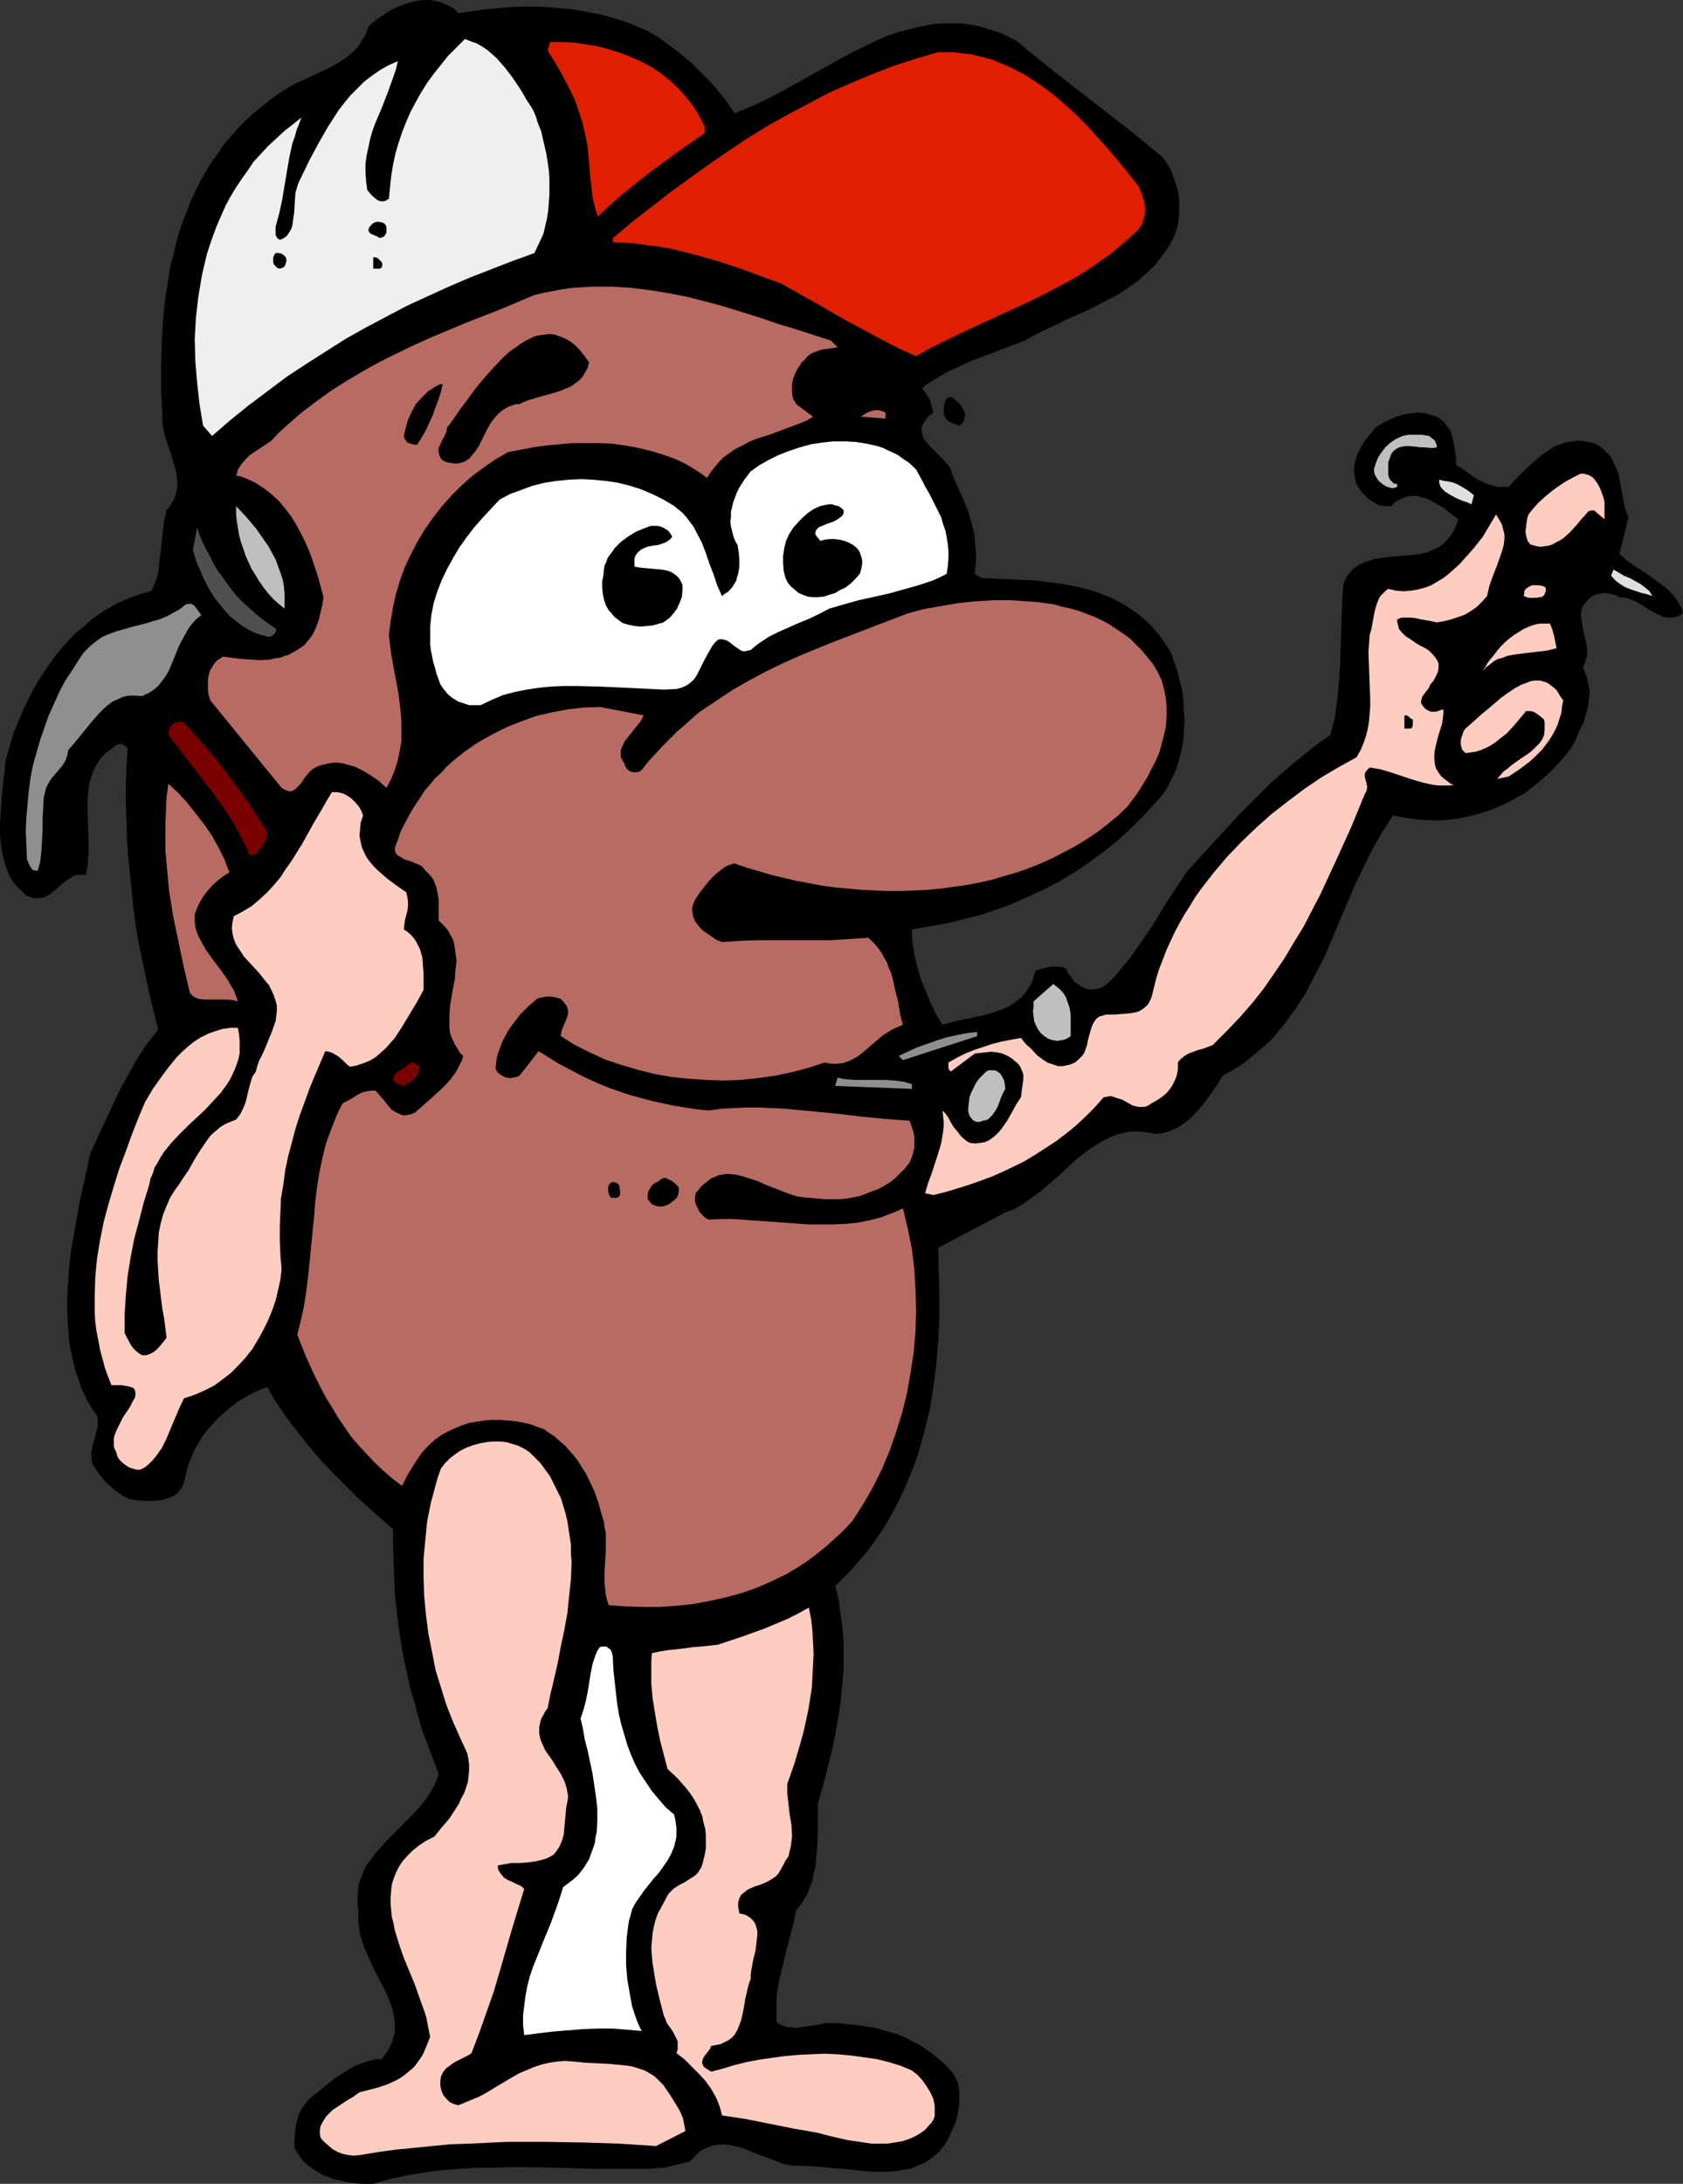
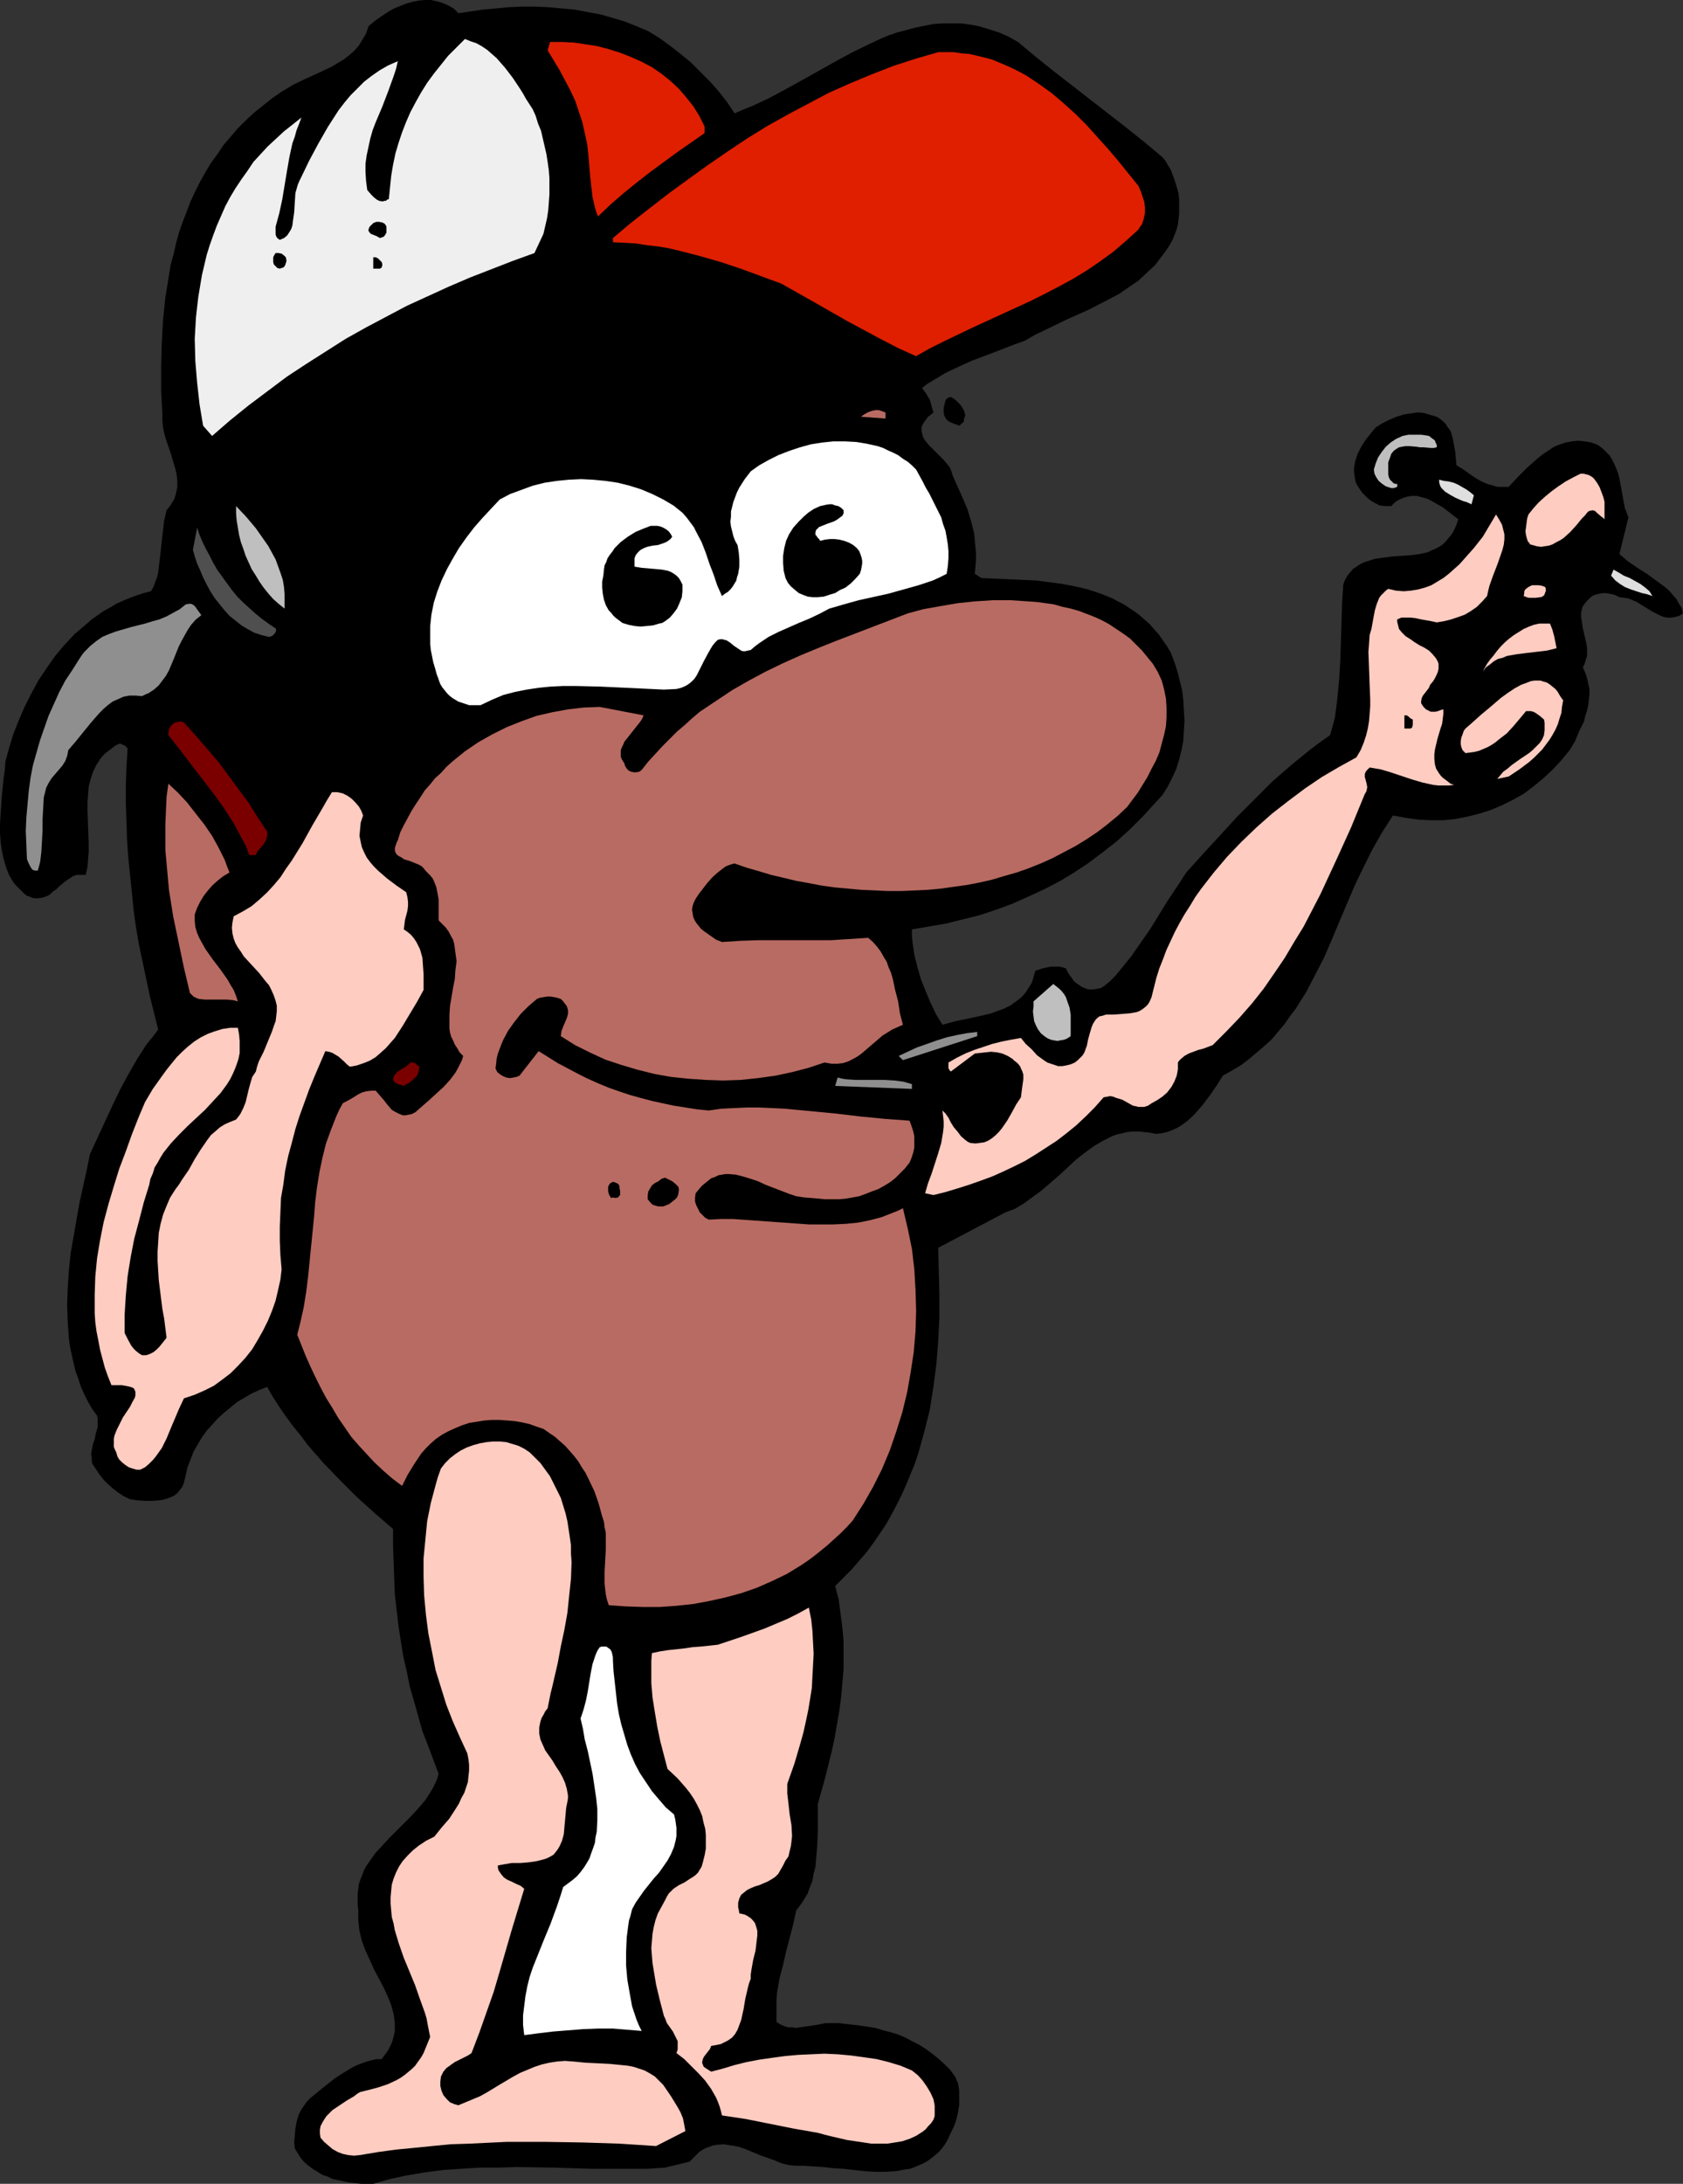
<svg xmlns="http://www.w3.org/2000/svg" xmlns:ns1="http://sodipodi.sourceforge.net/DTD/sodipodi-0.dtd" xmlns:ns2="http://www.inkscape.org/namespaces/inkscape" version="1.0" width="120.083mm" height="155.711mm" id="svg41" ns1:docname="Carpenter.wmf">
  <rect width="100%" height="100%" fill="#333333" stroke="none" />
  <ns1:namedview id="namedview41" pagecolor="#ffffff" bordercolor="#000000" borderopacity="0.25" ns2:showpageshadow="2" ns2:pageopacity="0.0" ns2:pagecheckerboard="0" ns2:deskcolor="#d1d1d1" ns2:document-units="mm" />
  <defs id="defs1">
    <pattern id="WMFhbasepattern" patternUnits="userSpaceOnUse" width="6" height="6" x="0" y="0" />
  </defs>
  <path style="fill:#000000;fill-opacity:1;fill-rule:evenodd;stroke:none" d="m 123.603,3.555 3.393,-0.485 3.231,-0.485 3.555,-0.323 3.393,-0.323 3.555,-0.162 h 3.555 l 3.555,0.162 3.555,0.323 3.555,0.323 3.393,0.646 3.555,0.646 3.393,0.97 3.231,0.97 3.231,1.293 3.07,1.293 2.908,1.778 2.908,2.101 2.908,2.262 2.747,2.262 2.585,2.585 2.585,2.585 2.424,2.747 2.262,2.909 1.939,2.909 2.262,-0.97 2.424,-0.97 4.524,-2.101 4.524,-2.424 4.686,-2.585 9.21,-5.171 4.524,-2.424 4.686,-2.262 2.424,-1.131 2.262,-0.97 2.424,-0.808 2.424,-0.646 2.424,-0.646 2.424,-0.485 2.424,-0.485 2.424,-0.162 h 2.424 2.585 l 2.424,0.323 2.585,0.485 2.585,0.808 2.585,0.808 2.585,1.131 2.585,1.454 4.847,4.04 4.847,3.878 19.55,15.19 4.847,3.878 4.847,4.04 0.808,0.97 0.646,1.131 0.808,1.293 0.485,1.293 0.485,1.293 0.808,2.585 0.323,1.293 0.162,1.454 v 1.293 2.747 l -0.162,1.293 -0.162,1.454 -0.323,1.293 -0.485,1.293 -0.646,1.616 -0.808,1.454 -0.969,1.454 -0.969,1.293 -0.969,1.293 -0.969,1.293 -2.262,2.101 -2.262,2.101 -2.585,1.778 -2.585,1.778 -2.747,1.454 -5.655,2.909 -5.817,2.585 -5.655,2.747 -2.747,1.293 -2.747,1.616 -3.555,1.293 -3.716,1.454 -7.271,2.747 -3.555,1.616 -3.393,1.616 -3.231,1.939 -1.616,0.97 -1.454,1.131 1.131,1.616 0.969,1.616 0.485,1.778 0.485,1.616 -0.808,0.646 -0.646,0.485 -0.485,0.646 -0.485,0.646 -0.323,0.485 -0.323,0.646 -0.162,0.485 v 0.646 l 0.162,0.97 0.323,1.131 0.646,0.97 0.808,0.97 1.939,1.939 2.1,2.101 0.808,0.97 0.808,0.97 0.485,1.131 0.323,1.131 2.747,6.14 1.293,3.07 0.969,3.232 0.808,3.232 0.162,1.778 0.162,1.778 0.162,1.778 v 1.778 l -0.162,1.778 -0.162,1.939 1.777,1.131 7.432,0.323 3.555,0.162 3.716,0.162 3.716,0.485 3.555,0.485 3.393,0.646 3.393,0.808 3.393,1.131 3.231,1.293 1.454,0.808 1.616,0.808 1.454,0.97 1.454,0.97 1.293,0.97 1.293,1.131 1.454,1.293 1.131,1.293 1.293,1.454 1.131,1.616 1.131,1.616 0.969,1.616 0.969,2.585 0.808,2.424 0.646,2.585 0.646,2.585 0.323,2.747 0.162,2.747 0.162,2.747 -0.162,2.585 -0.162,2.747 -0.485,2.585 -0.646,2.585 -0.808,2.585 -1.131,2.424 -1.131,2.262 -1.454,2.262 -1.777,1.939 -3.393,3.717 -3.555,3.555 -3.555,3.232 -3.716,2.909 -3.878,2.909 -3.878,2.585 -4.039,2.424 -4.039,2.101 -4.201,1.939 -4.362,1.939 -4.362,1.616 -4.362,1.454 -4.524,1.131 -4.524,1.131 -4.686,0.808 -4.686,0.808 v 1.616 l 0.162,1.778 0.485,3.393 0.808,3.232 0.969,3.393 1.293,3.232 1.293,3.07 1.454,3.07 1.777,2.909 1.777,-0.485 1.777,-0.485 3.878,-0.808 3.716,-0.808 1.939,-0.485 1.777,-0.646 1.777,-0.646 1.616,-0.808 1.616,-1.131 1.454,-1.131 1.131,-1.293 1.131,-1.778 0.485,-0.808 0.323,-0.97 0.323,-1.131 0.323,-1.131 1.939,-0.646 2.262,-0.485 h 0.969 1.131 l 0.969,0.162 0.969,0.323 0.485,0.97 0.485,0.808 0.646,0.808 0.485,0.808 0.808,0.646 1.454,0.97 0.808,0.323 0.808,0.323 h 0.808 0.808 l 0.808,-0.162 0.969,-0.162 0.808,-0.485 0.808,-0.646 0.808,-0.646 1.616,-1.616 1.454,-1.778 2.747,-3.393 2.585,-3.717 2.585,-3.717 4.686,-7.595 2.585,-3.878 2.424,-3.717 4.524,-5.009 9.21,-10.019 4.686,-4.686 4.847,-4.848 5.009,-4.363 2.585,-2.101 2.585,-2.101 2.585,-1.939 2.747,-1.939 0.646,-2.262 0.646,-2.424 0.323,-2.424 0.323,-2.585 0.485,-5.009 0.323,-5.171 0.162,-5.171 0.162,-5.171 0.162,-5.171 0.323,-5.171 0.485,-1.293 0.646,-1.131 0.808,-0.97 0.646,-0.808 0.969,-0.646 0.969,-0.646 0.969,-0.485 0.969,-0.323 2.1,-0.646 2.262,-0.323 2.424,-0.323 2.424,-0.162 2.424,-0.162 2.424,-0.323 2.262,-0.485 0.969,-0.485 1.131,-0.485 0.969,-0.485 0.969,-0.646 0.808,-0.808 0.808,-0.97 0.808,-0.97 0.646,-1.131 0.646,-1.454 0.485,-1.454 -2.1,-1.616 -2.1,-1.616 -2.262,-1.293 -1.131,-0.646 -1.131,-0.485 -1.293,-0.323 -1.131,-0.323 h -1.293 l -1.131,0.162 -1.131,0.323 -1.131,0.485 -1.131,0.646 -1.131,1.131 h -0.808 -0.646 l -1.616,-0.162 -1.293,-0.646 -1.131,-0.646 -1.131,-0.97 -1.131,-1.131 -0.808,-1.131 -0.808,-1.293 -0.323,-0.97 -0.162,-1.131 -0.162,-1.131 v -0.97 l 0.162,-0.97 0.162,-0.97 0.646,-1.939 0.969,-1.939 1.131,-1.778 1.293,-1.616 1.454,-1.778 1.777,-1.131 1.939,-0.97 1.939,-0.808 2.1,-0.646 2.262,-0.323 0.969,-0.162 h 1.131 l 1.131,0.162 0.969,0.323 1.131,0.323 1.131,0.323 0.969,0.646 0.808,0.646 0.646,0.646 0.485,0.808 0.646,0.808 0.323,0.646 0.485,1.778 0.323,1.778 0.323,1.778 0.162,1.778 0.162,1.778 1.616,0.97 1.616,1.131 1.616,1.131 1.616,0.97 1.777,0.808 1.777,0.485 0.969,0.323 h 2.1 0.969 l 2.585,-2.747 2.585,-2.585 2.747,-2.424 1.454,-1.131 1.454,-0.97 1.454,-0.97 1.616,-0.646 1.454,-0.485 1.777,-0.323 1.616,-0.162 1.777,0.162 1.777,0.323 1.777,0.646 1.293,0.97 0.969,0.97 0.969,0.97 0.646,1.131 0.646,1.293 0.485,1.131 0.485,1.293 0.323,1.293 0.485,2.585 0.485,2.747 0.485,2.585 0.485,1.293 0.485,1.293 -2.424,9.857 1.131,0.97 1.131,0.97 2.585,1.778 2.585,1.616 2.424,1.778 2.424,1.778 1.131,0.97 0.969,1.131 0.969,1.131 0.646,1.131 0.808,1.293 0.323,1.454 -0.969,0.646 -1.131,0.323 -1.131,0.162 h -0.969 l -0.969,-0.162 -1.131,-0.485 -1.939,-0.97 -2.1,-1.293 -2.1,-1.293 -1.131,-0.485 -1.131,-0.485 -1.131,-0.162 -1.293,-0.162 -1.293,-0.646 -1.454,-0.323 -1.293,-0.162 -1.293,0.162 -1.293,0.323 -0.646,0.323 -0.485,0.323 -0.646,0.646 -0.485,0.485 -0.485,0.646 -0.485,0.646 -0.323,0.97 -0.162,0.97 v 0.97 l 0.162,0.97 0.323,2.101 0.485,2.101 0.485,2.101 0.162,1.131 v 0.97 1.131 l -0.323,0.97 -0.323,1.131 -0.485,0.97 0.646,1.454 0.485,1.454 0.323,1.454 0.323,1.454 v 1.454 l -0.162,1.454 -0.162,1.454 -0.323,1.454 -0.485,1.454 -0.323,1.454 -1.293,2.585 -1.131,2.747 -1.454,2.424 -2.262,2.747 -2.424,2.585 -2.424,2.262 -2.747,2.262 -2.585,1.939 -2.908,1.616 -2.908,1.454 -3.07,1.293 -3.07,0.97 -3.231,0.808 -3.231,0.646 -3.231,0.323 h -3.393 l -3.231,-0.162 -3.555,-0.485 -3.393,-0.646 -1.454,2.262 -1.454,2.262 -2.585,4.525 -2.424,4.848 -2.262,4.686 -4.201,9.857 -2.1,5.009 -2.1,4.848 -2.424,4.686 -2.424,4.686 -1.454,2.262 -1.293,2.101 -1.616,2.101 -1.454,2.101 -1.777,2.101 -1.616,1.939 -1.939,1.778 -2.1,1.778 -2.1,1.778 -2.1,1.616 -2.424,1.454 -2.585,1.454 -1.616,2.585 -1.777,2.585 -1.939,2.585 -2.1,2.424 -1.131,1.131 -1.131,0.97 -1.293,0.97 -1.293,0.808 -1.454,0.646 -1.293,0.485 -1.454,0.323 -1.616,0.162 -1.616,-0.323 -1.616,-0.162 -1.454,-0.162 h -1.454 l -1.454,0.162 -1.454,0.323 -1.454,0.323 -1.293,0.485 -1.293,0.646 -1.293,0.646 -2.424,1.454 -2.424,1.778 -2.262,1.778 -2.262,2.101 -2.262,2.101 -4.686,4.04 -2.424,1.778 -2.424,1.778 -2.424,1.454 -1.293,0.485 -1.293,0.485 -18.096,9.534 0.162,6.302 0.162,6.302 v 6.302 l -0.323,6.302 -0.485,6.14 -0.808,6.14 -0.969,6.14 -1.454,5.817 -0.808,2.909 -0.808,2.909 -0.969,2.909 -1.131,2.747 -1.131,2.747 -1.293,2.909 -1.293,2.585 -1.454,2.747 -1.454,2.585 -1.616,2.424 -1.777,2.585 -1.777,2.424 -2.1,2.424 -1.939,2.262 -2.262,2.262 -2.262,2.262 0.969,3.717 0.485,3.717 0.485,3.717 0.323,3.717 v 3.717 3.878 l -0.323,3.717 -0.323,3.717 -0.485,3.717 -0.646,3.717 -0.646,3.717 -0.808,3.717 -1.777,7.11 -1.939,6.948 v 3.717 3.717 l -0.162,3.878 -0.323,3.878 -0.162,1.778 -0.485,1.778 -0.323,1.939 -0.646,1.616 -0.646,1.778 -0.969,1.616 -0.969,1.454 -1.131,1.454 -0.808,3.717 -0.969,3.717 -0.969,3.717 -0.808,3.555 -0.969,3.717 -0.646,3.717 -0.162,1.939 v 1.939 2.101 1.939 l 0.969,0.646 1.131,0.485 0.969,0.323 h 1.131 l 0.969,0.162 1.131,-0.162 2.262,-0.323 1.131,-0.162 1.131,-0.162 2.424,-0.485 h 2.424 1.293 l 1.131,0.162 4.362,0.485 2.1,0.323 2.1,0.323 2.1,0.646 1.939,0.485 2.1,0.646 1.939,0.808 1.777,0.97 1.939,0.97 1.777,1.131 1.777,1.293 1.616,1.293 1.616,1.454 1.616,1.616 1.293,1.778 0.808,1.778 0.323,1.939 v 1.939 2.101 l -0.323,1.939 -0.485,2.101 -0.646,1.778 -0.808,1.616 -0.646,1.454 -0.808,1.454 -0.808,1.131 -0.969,1.131 -0.969,0.808 -0.969,0.808 -1.131,0.808 -1.131,0.646 -1.131,0.485 -1.131,0.485 -1.293,0.485 -1.293,0.162 -2.585,0.485 -2.747,0.162 h -2.908 l -2.747,-0.162 -5.655,-0.646 -2.747,-0.162 -2.747,-0.323 -2.585,-0.162 -2.424,-0.162 h -2.1 l -1.939,-0.162 -2.1,-0.485 -1.939,-0.808 -4.039,-1.454 -3.878,-1.616 -1.939,-0.646 -1.939,-0.323 -1.939,-0.323 -1.939,0.162 -0.969,0.162 -0.808,0.323 -0.969,0.323 -0.969,0.485 -0.969,0.646 -0.808,0.808 -0.808,0.808 -0.969,0.97 -6.624,1.616 -4.847,0.323 h -4.847 -5.009 -5.009 l -5.009,-0.162 -5.17,-0.162 -10.179,-0.162 -5.009,0.162 h -5.009 l -5.009,0.323 -4.847,0.323 -4.847,0.646 -4.847,0.808 -4.524,0.97 -4.524,1.293 h -3.231 l -3.07,-0.323 -1.616,-0.323 -1.454,-0.323 -1.616,-0.323 -1.293,-0.646 -1.454,-0.485 -1.293,-0.808 -1.293,-0.808 -1.131,-0.808 -1.131,-0.97 -0.969,-1.131 -0.808,-1.293 -0.808,-1.293 -0.162,-1.616 0.162,-1.778 0.162,-1.939 0.323,-1.778 0.485,-1.778 0.808,-1.616 1.131,-1.616 0.646,-0.808 0.646,-0.646 4.362,-3.555 2.262,-1.778 2.262,-1.454 2.424,-1.454 1.293,-0.646 1.293,-0.485 1.293,-0.485 1.293,-0.323 1.293,-0.323 h 1.454 l 0.969,-1.293 0.808,-1.131 0.646,-1.293 0.485,-1.131 0.323,-1.293 0.323,-1.293 v -1.131 -1.131 l -0.162,-1.293 -0.162,-1.131 -0.646,-2.424 -0.969,-2.424 -1.131,-2.424 -2.585,-4.848 -1.131,-2.585 -1.131,-2.424 -0.969,-2.585 -0.646,-2.747 -0.323,-2.747 v -1.293 -1.454 l -0.162,-1.454 v -1.616 -1.454 l 0.162,-1.293 0.162,-1.293 0.485,-1.454 0.485,-1.131 0.485,-1.293 0.646,-1.131 0.808,-1.131 1.454,-2.101 1.939,-2.101 1.939,-2.101 4.039,-4.04 1.939,-1.939 1.939,-2.101 1.777,-2.101 1.454,-2.262 0.646,-1.131 0.646,-1.293 0.485,-1.131 0.323,-1.293 -1.454,-3.878 -1.454,-3.878 -1.454,-3.717 -1.131,-4.04 -1.131,-4.04 -1.131,-3.878 -0.808,-4.04 -0.969,-4.201 -0.646,-4.04 -0.646,-4.201 -0.485,-4.201 -0.485,-4.201 -0.162,-4.363 -0.162,-4.363 -0.162,-4.363 v -4.525 l -4.847,-4.201 -4.847,-4.363 -4.686,-4.686 -4.524,-4.686 -4.201,-4.848 -1.939,-2.585 -2.1,-2.585 -1.777,-2.424 -1.777,-2.585 -1.777,-2.747 -1.454,-2.585 -2.1,0.808 -2.1,0.97 -1.939,1.131 -1.939,1.131 -1.777,1.454 -1.777,1.454 -1.616,1.454 -1.454,1.616 -1.616,1.778 -1.293,1.778 -1.131,1.939 -1.131,1.939 -0.808,2.101 -0.808,2.101 -0.485,2.101 -0.485,2.101 -0.485,1.131 -0.646,0.808 -0.646,0.808 -0.808,0.646 -0.969,0.485 -0.969,0.323 -0.969,0.323 -0.969,0.162 -2.1,0.162 h -2.1 l -2.1,-0.162 -1.939,-0.323 -1.616,-0.808 -1.454,-0.97 -1.454,-1.131 -1.293,-1.131 -1.131,-1.131 -1.131,-1.454 -0.969,-1.454 -0.969,-1.454 -0.162,-0.808 v -0.97 l -0.162,-0.808 0.162,-0.97 0.323,-1.616 0.485,-1.454 0.323,-1.616 0.485,-1.616 v -1.454 -0.808 l -0.162,-0.808 -1.293,-1.778 -1.131,-1.939 -0.969,-1.939 -0.969,-2.101 -0.646,-2.101 -0.808,-2.101 -0.485,-2.101 -0.485,-2.101 -0.485,-2.262 -0.323,-2.262 -0.162,-2.262 -0.162,-2.262 -0.162,-4.686 0.162,-4.525 0.323,-4.848 0.485,-4.686 0.808,-4.525 0.808,-4.686 0.808,-4.525 0.969,-4.363 0.969,-4.363 0.808,-4.04 4.039,-8.726 1.939,-4.201 2.1,-4.363 2.262,-4.201 2.424,-4.201 2.585,-4.04 1.616,-1.939 1.454,-1.939 -2.262,-9.049 -1.939,-9.211 -0.969,-4.525 -0.808,-4.686 -0.646,-4.686 -0.485,-4.848 -0.485,-4.686 -0.485,-4.848 -0.323,-4.686 -0.162,-5.009 -0.162,-4.686 v -5.009 l 0.162,-4.848 0.323,-5.009 -0.485,-0.485 -0.323,-0.323 -0.485,-0.162 -0.323,-0.162 -0.485,-0.162 -0.323,0.162 -0.808,0.323 -1.454,1.131 -0.646,0.485 -0.646,0.485 -0.808,0.808 -0.646,0.808 -0.485,0.808 -0.646,0.97 -0.808,1.778 -0.646,1.939 -0.485,1.939 -0.162,2.101 -0.162,2.101 v 2.101 l 0.162,4.525 0.162,4.363 v 2.262 l -0.162,2.101 -0.162,2.101 -0.485,2.101 h -1.293 -1.131 l -0.969,0.323 -0.969,0.646 -0.969,0.646 -0.808,0.646 -0.969,0.808 -0.808,0.808 -0.969,0.646 -0.808,0.808 -0.969,0.485 -0.969,0.323 -1.131,0.162 H 9.21 L 8.563,241.902 7.917,241.579 7.271,241.417 6.624,240.932 5.817,240.124 5.009,239.316 4.201,238.508 3.555,237.701 2.424,235.761 1.616,233.661 0.969,231.398 0.485,229.136 0.162,226.874 0,224.45 v -2.424 l 0.162,-2.585 0.323,-4.848 0.485,-4.848 0.323,-2.262 0.162,-2.262 0.969,-3.555 1.131,-3.717 1.454,-3.717 1.616,-3.717 1.777,-3.555 1.939,-3.555 2.262,-3.393 2.262,-3.232 2.585,-3.07 2.747,-2.909 3.07,-2.585 1.454,-1.293 1.616,-1.131 1.616,-1.131 1.777,-0.97 1.616,-0.97 1.777,-0.808 1.939,-0.808 1.777,-0.646 1.939,-0.646 1.939,-0.485 0.646,-1.131 0.485,-1.293 0.485,-1.293 0.323,-1.293 0.323,-2.747 0.323,-2.747 0.323,-2.909 0.323,-2.909 0.323,-2.747 0.646,-2.747 0.646,-0.808 0.485,-0.646 0.969,-1.616 0.485,-1.616 0.323,-1.616 v -1.454 l -0.162,-1.616 -0.323,-1.616 -0.485,-1.616 -0.969,-3.232 -1.131,-3.232 -0.485,-1.778 -0.323,-1.616 -0.162,-1.778 v -1.616 l -0.323,-6.302 v -6.464 l 0.162,-6.302 0.323,-6.14 0.646,-6.302 0.485,-2.909 0.485,-3.07 0.485,-2.909 0.808,-2.909 0.646,-2.909 0.808,-2.909 0.969,-2.747 1.131,-2.909 0.969,-2.585 1.293,-2.747 1.293,-2.585 1.454,-2.585 1.454,-2.424 1.777,-2.424 1.616,-2.424 1.939,-2.262 1.939,-2.262 2.1,-2.101 2.262,-2.101 2.424,-1.939 2.424,-1.939 2.585,-1.778 1.616,-0.97 1.616,-0.97 3.393,-1.616 3.555,-1.616 3.393,-1.616 1.616,-0.97 1.616,-0.97 1.454,-1.131 1.293,-1.131 1.293,-1.454 0.969,-1.616 0.969,-1.616 0.646,-1.939 1.293,-1.131 1.293,-0.97 1.454,-0.97 1.454,-0.97 1.454,-0.808 1.616,-0.646 1.616,-0.646 1.777,-0.485 1.616,-0.323 L 114.555,0 h 1.616 l 1.616,0.323 1.616,0.485 1.454,0.646 1.454,0.808 z" id="path1" />
  <path style="fill:#efefef;fill-opacity:1;fill-rule:evenodd;stroke:none" d="m 143.638,29.41 0.808,1.778 0.646,2.101 0.808,1.939 0.485,2.101 0.485,2.101 0.485,2.101 0.323,2.101 0.323,2.262 0.162,2.101 v 2.262 2.101 l -0.162,2.262 -0.162,2.101 -0.323,2.101 -0.485,2.101 -0.485,2.101 -2.424,5.171 -5.817,2.101 -5.817,2.262 -5.817,2.262 -5.655,2.424 -5.655,2.585 -5.655,2.585 -5.493,2.909 -5.493,2.909 -5.493,3.07 -5.332,3.393 -5.332,3.393 -5.17,3.393 -5.17,3.878 -5.17,3.878 -5.009,4.04 -4.847,4.201 -2.424,-2.747 -0.969,-5.817 -0.646,-5.817 -0.485,-5.817 -0.162,-5.979 0.162,-2.747 0.162,-2.909 0.323,-2.909 0.323,-2.747 0.485,-2.909 0.485,-2.909 0.646,-2.747 0.646,-2.747 0.808,-2.585 0.969,-2.747 0.969,-2.585 1.131,-2.585 1.131,-2.585 1.293,-2.424 1.454,-2.424 1.616,-2.424 1.616,-2.262 1.616,-2.424 1.939,-2.101 1.939,-2.101 2.1,-1.939 2.262,-2.101 2.262,-1.778 2.424,-1.939 -0.646,1.778 -0.646,1.616 -0.485,1.778 -0.646,1.778 -0.808,3.717 -0.646,3.717 -0.646,3.878 -0.646,3.878 -0.808,3.717 -0.969,3.555 v 1.131 0.97 l 0.162,0.485 0.162,0.323 0.323,0.323 0.485,0.323 1.131,-0.485 0.808,-0.646 0.646,-0.97 0.485,-0.808 0.323,-0.97 0.162,-1.293 0.323,-2.262 0.162,-2.585 0.162,-2.585 0.323,-1.131 0.323,-1.131 0.485,-1.131 0.485,-0.97 2.1,-4.363 2.424,-4.525 2.585,-4.525 1.454,-2.262 1.454,-2.262 1.616,-2.101 1.616,-1.939 1.939,-1.939 1.777,-1.778 2.1,-1.616 2.1,-1.454 2.262,-1.293 2.585,-1.131 -0.485,2.101 -0.646,1.939 -1.454,4.04 -0.808,2.101 -0.808,2.101 -1.777,4.201 -0.808,2.101 -0.646,2.262 -0.485,2.262 -0.485,2.262 -0.323,2.262 v 2.262 l 0.162,2.424 0.323,2.424 1.131,1.293 0.646,0.646 0.808,0.646 0.646,0.323 0.969,0.162 0.323,-0.162 h 0.485 l 0.323,-0.323 0.485,-0.162 0.323,-3.232 0.323,-3.07 0.485,-2.909 0.646,-3.07 0.808,-2.747 0.969,-2.909 1.131,-2.909 1.131,-2.585 1.454,-2.747 1.454,-2.585 1.616,-2.585 1.777,-2.424 1.939,-2.424 1.939,-2.424 2.262,-2.262 2.262,-2.262 1.616,0.646 1.454,0.485 1.454,0.808 1.454,0.97 1.293,1.131 1.293,1.131 1.131,1.293 1.131,1.293 2.1,2.747 1.939,2.909 0.808,1.293 0.808,1.454 z" id="path2" />
  <path style="fill:#df1f00;fill-opacity:1;fill-rule:evenodd;stroke:none" d="m 190.01,34.096 v 1.778 l -7.432,5.171 -7.271,5.333 -3.716,2.909 -3.393,2.747 -3.555,3.07 -3.393,3.232 -0.485,-1.293 -0.323,-1.131 -0.646,-2.747 -0.323,-2.747 -0.323,-2.909 -0.485,-5.817 -0.323,-2.909 -0.646,-2.909 -0.646,-2.909 -0.969,-2.909 -0.969,-2.909 -1.293,-2.747 -1.454,-2.747 -1.454,-2.747 -3.231,-5.333 0.646,-2.262 h 3.231 l 3.231,0.162 3.231,0.485 3.07,0.485 3.07,0.808 3.07,0.97 2.908,1.131 2.908,1.293 2.747,1.454 2.585,1.778 2.424,1.939 2.262,2.101 1.939,2.262 1.939,2.424 1.616,2.585 z" id="path3" />
  <path style="fill:#df1f00;fill-opacity:1;fill-rule:evenodd;stroke:none" d="m 306.988,50.093 0.646,1.454 0.485,1.454 0.485,1.454 0.162,1.454 v 1.454 l -0.323,1.616 -0.485,1.454 -0.485,0.646 -0.485,0.808 -3.393,3.07 -3.393,2.909 -3.555,2.585 -3.555,2.424 -3.716,2.262 -3.878,2.101 -3.716,1.939 -3.878,1.939 -7.755,3.555 -3.878,1.778 -3.878,1.778 -7.755,3.717 -3.878,1.939 -3.716,2.101 -4.686,-2.101 -4.686,-2.424 -4.524,-2.424 -4.524,-2.424 -9.048,-5.171 -8.887,-5.009 -10.987,-4.04 -5.332,-1.778 -5.655,-1.616 -5.655,-1.454 -2.747,-0.646 -2.908,-0.485 -2.908,-0.323 -3.07,-0.485 -3.07,-0.162 -3.07,-0.162 v -1.131 l 5.009,-4.201 5.17,-4.04 5.009,-3.878 5.332,-3.878 5.17,-3.717 5.17,-3.555 5.332,-3.555 5.493,-3.393 5.493,-3.07 5.493,-2.909 5.493,-2.909 5.817,-2.585 5.817,-2.424 5.817,-2.262 5.978,-1.939 6.14,-1.778 h 2.1 2.1 l 2.1,0.323 2.1,0.162 2.1,0.485 1.939,0.485 1.939,0.485 1.939,0.808 1.939,0.808 1.777,0.808 1.939,0.97 1.777,0.97 3.393,2.262 3.393,2.424 3.231,2.747 3.231,2.909 3.07,3.07 2.908,3.232 2.908,3.232 2.747,3.232 z" id="path4" />
  <path style="fill:#000000;fill-opacity:1;fill-rule:evenodd;stroke:none" d="m 104.215,61.081 v 0.646 0.485 0.485 l -0.485,0.808 -0.323,0.323 -0.485,0.162 -0.485,0.162 -0.808,-0.485 -0.808,-0.323 -0.808,-0.323 -0.323,-0.323 -0.323,-0.485 v -0.323 l 0.162,-0.485 0.162,-0.323 0.323,-0.323 0.646,-0.646 0.808,-0.323 h 0.808 l 0.808,0.162 0.323,0.162 0.323,0.162 0.323,0.485 z" id="path5" />
  <path style="fill:#000000;fill-opacity:1;fill-rule:evenodd;stroke:none" d="m 77.07,69.323 0.162,0.646 v 0.485 l -0.162,0.485 -0.162,0.485 -0.162,0.323 -0.323,0.323 -0.485,0.162 -0.485,0.162 -0.646,-0.162 -0.485,-0.485 -0.485,-0.485 -0.162,-0.646 V 69.969 69.323 l 0.323,-0.646 0.323,-0.485 h 0.808 l 0.808,0.162 0.646,0.485 z" id="path6" />
  <path style="fill:#000000;fill-opacity:1;fill-rule:evenodd;stroke:none" d="m 102.922,70.615 0.162,0.485 v 0.485 l -0.162,0.485 -0.162,0.162 -0.323,0.162 H 100.66 V 69.323 h 0.323 0.323 l 0.646,0.323 0.485,0.485 z" id="path7" />
-   <path style="fill:#b86b62;fill-opacity:1;fill-rule:evenodd;stroke:none" d="m 224.102,91.784 1.777,1.778 -2.908,0.485 -1.454,0.162 -1.293,0.485 -1.293,0.485 -1.131,0.808 -0.969,1.131 -0.646,0.485 -0.323,0.646 -0.808,1.131 -0.646,1.293 -0.485,1.293 -0.323,1.454 v 1.454 1.293 l 0.323,1.454 0.485,0.646 0.323,0.646 4.524,3.393 -1.616,0.97 -1.939,0.808 -3.878,1.454 -3.878,1.454 -4.039,1.293 -1.939,0.808 -1.777,0.97 -1.939,0.97 -1.616,1.131 -1.777,1.293 -1.454,1.616 -1.454,1.778 -1.293,1.939 -1.293,-0.97 -1.454,-0.97 -2.908,-1.778 -3.07,-1.454 -3.231,-1.131 -3.231,-0.97 -3.393,-0.808 -3.393,-0.646 -3.555,-0.485 -3.555,-0.162 h -3.716 -3.555 l -3.555,0.323 -3.555,0.323 -3.393,0.485 -3.393,0.646 -3.393,0.646 -3.393,1.939 -3.231,2.262 -3.07,2.262 -2.908,2.585 -2.747,2.747 -2.585,2.909 -2.262,2.909 -2.262,3.232 -1.939,3.232 -1.777,3.393 -1.616,3.393 -1.293,3.555 -1.131,3.717 -0.808,3.717 -0.646,3.717 -0.485,3.717 0.323,2.585 0.323,2.585 0.969,5.333 0.969,5.171 0.323,2.585 0.323,2.747 0.162,2.585 v 2.585 2.585 l -0.485,2.585 -0.485,2.424 -0.808,2.585 -0.969,2.424 -1.293,2.424 -1.939,-1.778 -2.1,-1.454 -2.1,-1.293 -2.262,-1.131 -1.131,-0.323 -1.131,-0.323 -1.131,-0.323 -1.293,-0.162 h -1.293 l -1.131,0.162 -1.293,0.323 -1.293,0.323 -0.808,0.323 -0.808,0.485 -0.646,0.485 -0.646,0.646 -1.131,1.454 -0.969,1.454 -0.485,0.485 -0.646,0.646 -0.485,0.485 -0.646,0.323 -0.646,0.162 -0.646,-0.162 -0.808,-0.323 -0.808,-0.485 -19.227,-23.592 -0.485,-1.616 -0.162,-1.616 v -1.778 l 0.162,-1.616 0.485,-1.616 0.485,-0.646 0.323,-0.646 0.485,-0.646 0.646,-0.646 0.808,-0.485 0.646,-0.485 2.424,0.323 2.585,0.323 2.585,0.162 2.585,0.162 2.585,-0.162 1.293,-0.323 1.293,-0.162 1.293,-0.485 1.131,-0.323 1.131,-0.646 1.131,-0.646 0.969,-0.646 0.969,-0.646 0.646,-0.808 0.646,-0.808 0.646,-0.808 0.485,-0.808 0.808,-1.778 0.646,-1.778 0.969,-4.04 0.323,-2.101 -1.293,-4.848 -1.616,-5.009 -0.969,-2.585 -1.131,-2.585 -1.131,-2.262 -1.293,-2.424 -1.454,-2.262 -1.616,-2.101 -1.616,-1.939 -1.939,-1.778 -2.1,-1.616 -2.262,-1.454 -2.424,-1.131 -1.293,-0.485 -1.454,-0.323 0.323,-0.808 0.162,-0.808 0.485,-0.646 0.485,-0.808 1.131,-1.293 1.131,-1.131 1.454,-0.97 1.454,-0.97 2.908,-1.939 1.777,-1.939 1.939,-1.778 4.039,-3.555 4.039,-3.07 4.201,-3.07 4.362,-2.747 4.362,-2.585 4.362,-2.424 4.524,-2.262 4.686,-2.262 4.686,-2.101 9.21,-3.878 9.533,-3.717 9.21,-3.878 2.747,-0.646 2.585,-0.485 2.585,-0.485 2.585,-0.323 2.747,-0.162 2.585,-0.162 h 2.585 2.585 l 5.009,0.323 5.17,0.646 5.009,0.808 5.009,0.97 5.009,1.293 4.847,1.293 9.856,3.07 4.686,1.616 4.847,1.454 z" id="path8" />
  <path style="fill:#000000;fill-opacity:1;fill-rule:evenodd;stroke:none" d="m 158.826,97.601 -0.323,1.454 -0.808,1.454 -0.646,1.131 -0.969,0.97 -1.131,0.808 -1.131,0.808 -1.293,0.485 -1.454,0.646 -2.747,0.808 -2.908,0.808 -2.747,0.808 -1.293,0.485 -1.293,0.646 h -0.969 l -0.969,0.323 -0.969,0.323 -1.616,0.97 -0.646,0.485 -1.293,1.293 -1.131,1.454 -0.969,1.616 -0.808,1.616 -0.808,1.616 -0.808,1.616 -0.969,1.454 -0.969,1.131 -0.485,0.646 -0.485,0.323 -0.646,0.485 -0.808,0.323 -0.646,0.162 -0.808,0.162 h -0.808 l -0.969,-0.162 -0.969,-0.162 -1.131,-0.485 -0.485,-0.485 -0.323,-0.646 -0.162,-0.485 -0.162,-0.646 v -0.485 -0.646 l 0.485,-0.97 0.485,-1.131 0.646,-1.131 0.485,-1.131 0.162,-1.131 0.808,-0.97 0.808,-1.131 1.777,-2.585 1.939,-2.585 2.1,-2.909 2.262,-2.747 2.424,-2.747 2.424,-2.585 1.131,-1.131 1.293,-1.131 1.454,-0.97 1.293,-0.97 1.293,-0.808 1.293,-0.646 1.293,-0.646 1.454,-0.323 1.293,-0.162 1.293,-0.162 1.454,0.162 1.293,0.485 1.293,0.485 1.454,0.808 1.293,0.97 1.293,1.293 1.293,1.616 z" id="path9" />
  <path style="fill:#000000;fill-opacity:1;fill-rule:evenodd;stroke:none" d="m 119.402,103.418 -0.485,2.101 -0.646,2.101 -0.808,2.101 -0.808,2.262 -0.969,2.101 -0.969,2.101 -1.131,1.939 -1.131,1.778 -1.131,-0.162 -0.646,-0.162 -0.485,-0.162 -0.485,-0.323 -0.323,-0.485 -0.323,-0.485 -0.162,-0.646 0.485,-2.101 0.646,-2.262 0.969,-2.101 1.131,-2.101 1.616,-1.778 0.808,-0.808 0.808,-0.808 0.969,-0.646 0.969,-0.646 0.969,-0.485 z" id="path10" />
  <path style="fill:#000000;fill-opacity:1;fill-rule:evenodd;stroke:none" d="m 259.971,112.791 v 0.323 0.323 l -0.323,0.485 -0.485,0.323 -0.323,0.485 -1.454,-0.485 -0.808,-0.323 -0.646,-0.323 -0.646,-0.485 -0.323,-0.485 -0.323,-0.646 -0.162,-0.808 v -1.293 l 0.323,-1.293 0.162,-0.646 0.323,-0.485 0.485,-0.323 0.646,-0.162 0.808,0.485 0.808,0.646 0.646,0.646 0.646,0.808 0.485,0.808 0.323,0.808 0.162,0.808 -0.162,0.485 z" id="path11" />
  <path style="fill:#b86b62;fill-opacity:1;fill-rule:evenodd;stroke:none" d="m 238.805,111.175 v 1.616 l -6.624,-0.485 0.646,-0.485 0.808,-0.485 0.646,-0.323 0.969,-0.323 0.808,-0.162 h 0.969 l 0.969,0.323 z" id="path12" />
  <path style="fill:#bfbfbf;fill-opacity:1;fill-rule:evenodd;stroke:none" d="m 387.452,119.901 v 0.646 l -0.808,0.162 h -0.808 l -1.939,-0.162 h -0.969 l -0.969,-0.162 -1.939,-0.162 h -0.969 l -0.969,0.162 -0.808,0.162 -0.808,0.485 -0.646,0.485 -0.646,0.808 -0.323,0.97 -0.485,1.293 v 3.232 l 0.162,0.808 0.323,0.646 0.646,0.646 0.323,0.323 0.485,0.162 h 0.485 v 0.808 l -0.485,0.162 -0.485,0.162 h -0.646 l -0.485,-0.162 -0.969,-0.323 -0.969,-0.646 -0.969,-0.808 -0.646,-0.97 -0.485,-0.97 -0.162,-1.131 0.485,-1.616 0.646,-1.616 0.969,-1.454 1.131,-1.454 1.293,-1.131 1.454,-0.97 1.777,-0.808 1.616,-0.323 h 2.262 1.131 l 1.131,0.162 0.969,0.162 0.808,0.646 0.485,0.323 0.323,0.323 0.162,0.485 z" id="path13" />
  <path style="fill:#ffffff;fill-opacity:1;fill-rule:evenodd;stroke:none" d="m 247.045,126.526 1.777,3.232 0.808,1.616 0.969,1.616 1.616,3.232 1.616,3.232 0.485,1.778 0.646,1.778 0.323,1.778 0.323,1.939 0.162,1.778 v 1.939 l -0.162,2.101 -0.323,2.101 -1.939,0.97 -1.777,0.808 -3.878,1.293 -4.039,1.131 -4.039,1.131 -8.079,1.778 -4.039,1.131 -3.878,1.131 -2.747,1.454 -2.747,1.293 -2.747,1.131 -5.493,2.424 -2.585,1.293 -2.424,1.616 -1.293,0.97 -1.131,0.97 -0.808,0.162 -0.646,0.162 h -0.646 l -0.485,-0.162 -0.969,-0.646 -0.969,-0.646 -0.969,-0.808 -0.969,-0.646 -0.646,-0.162 -0.485,-0.162 h -0.646 l -0.646,0.162 -0.808,0.808 -0.646,0.808 -1.131,1.939 -1.131,2.101 -0.485,0.97 -0.485,0.97 -0.969,1.939 -0.646,0.97 -0.808,0.808 -0.808,0.646 -0.808,0.485 -1.131,0.485 -1.293,0.323 -3.393,0.162 -3.393,-0.162 -6.786,-0.323 -6.948,-0.323 -6.624,-0.162 h -3.393 l -3.393,0.162 -3.231,0.323 -3.231,0.485 -3.231,0.646 -3.07,0.808 -3.07,1.293 -3.07,1.454 h -1.131 -0.969 -0.969 l -0.969,-0.323 -1.939,-0.646 -1.616,-0.97 -0.808,-0.646 -0.646,-0.646 -0.646,-0.808 -0.646,-0.808 -0.485,-0.808 -0.323,-0.808 -0.323,-0.97 -0.323,-0.808 -0.485,-1.778 -0.485,-1.616 -0.323,-1.616 -0.323,-1.616 -0.162,-1.616 v -1.616 -3.232 l 0.323,-3.07 0.646,-3.232 0.969,-3.07 1.131,-2.909 1.454,-3.07 1.616,-2.909 1.616,-2.747 1.939,-2.747 2.1,-2.747 2.262,-2.585 2.262,-2.424 2.424,-2.585 2.747,-1.454 3.07,-1.131 3.07,-1.131 3.231,-0.808 3.231,-0.485 3.231,-0.323 3.393,-0.162 3.231,0.162 3.393,0.323 3.231,0.485 3.231,0.808 3.07,0.97 3.07,1.293 2.908,1.454 2.747,1.616 2.424,1.939 1.131,1.293 0.969,1.293 0.969,1.293 0.646,1.293 1.454,2.747 1.131,2.909 0.969,2.909 1.131,2.909 0.969,2.909 1.293,2.909 0.808,-0.646 0.808,-0.485 0.646,-0.646 0.646,-0.808 0.485,-0.808 0.485,-0.808 0.162,-0.808 0.323,-0.97 0.323,-1.939 v -1.939 l -0.162,-1.939 -0.323,-1.939 -0.646,-1.131 -0.485,-1.293 -0.323,-1.293 -0.323,-1.293 -0.162,-1.293 0.162,-1.293 v -1.454 l 0.323,-1.293 0.323,-1.293 0.485,-1.293 0.485,-1.293 0.646,-1.293 1.454,-2.262 1.616,-2.101 2.262,-1.616 2.585,-1.454 2.585,-1.293 2.908,-1.131 2.908,-0.97 2.908,-0.808 3.07,-0.485 3.07,-0.323 h 3.07 l 3.07,0.162 2.908,0.485 2.908,0.646 1.454,0.485 1.293,0.646 1.454,0.646 1.293,0.646 1.293,0.97 1.293,0.808 1.131,0.97 z" id="path14" />
  <path style="fill:#ffccc1;fill-opacity:1;fill-rule:evenodd;stroke:none" d="m 432.692,135.252 v 4.686 l -0.323,-0.323 -0.646,-0.485 -1.131,-0.97 -0.485,-0.485 -0.646,-0.162 -0.808,0.162 -0.323,0.162 -0.323,0.323 -0.646,0.808 -0.808,0.808 -1.454,1.778 -1.616,1.778 -1.777,1.616 -0.969,0.646 -0.969,0.485 -1.131,0.646 -0.969,0.323 -1.131,0.162 -0.969,0.162 -1.131,-0.162 -1.131,-0.323 -0.646,-0.162 -0.323,-0.485 -0.323,-0.323 -0.162,-0.485 -0.323,-1.131 -0.162,-1.131 0.162,-1.131 0.162,-1.293 0.162,-1.131 0.323,-0.97 1.293,-1.616 1.454,-1.616 1.777,-1.616 1.777,-1.454 1.777,-1.293 1.939,-1.293 2.1,-1.131 1.939,-0.97 h 0.808 l 0.646,0.162 0.646,0.162 0.646,0.323 0.485,0.323 0.485,0.485 0.808,1.131 0.646,1.131 0.485,1.293 0.485,1.293 z" id="path15" />
  <path style="fill:#dfdfdf;fill-opacity:1;fill-rule:evenodd;stroke:none" d="m 397.469,133.474 -0.646,2.424 -1.454,-0.646 -0.646,-0.162 -0.808,-0.323 -1.454,-0.646 -1.454,-0.808 -1.293,-0.808 -0.485,-0.485 -0.485,-0.485 -0.323,-0.485 -0.162,-0.485 -0.162,-0.646 v -0.646 l 1.293,0.323 1.293,0.162 1.293,0.323 1.131,0.485 1.131,0.646 1.131,0.646 1.131,0.808 z" id="path16" />
  <path style="fill:#000000;fill-opacity:1;fill-rule:evenodd;stroke:none" d="m 227.495,137.514 v 0.808 l -0.323,0.646 -0.646,0.485 -0.646,0.485 -0.808,0.485 -0.808,0.323 -0.969,0.323 -0.808,0.323 -0.808,0.323 -0.808,0.323 -0.485,0.485 -0.323,0.323 -0.162,0.646 v 0.323 0.323 l 0.323,0.323 0.162,0.323 0.485,0.485 0.323,0.485 1.293,-0.323 1.293,-0.162 h 1.293 l 1.293,0.162 1.293,0.323 1.293,0.485 1.131,0.646 0.969,0.808 0.646,0.808 0.323,0.808 0.323,0.97 0.162,0.808 v 0.808 l -0.162,0.97 -0.162,0.808 -0.323,0.97 -1.293,1.454 -1.131,1.131 -1.454,1.131 -1.454,0.646 -1.293,0.808 -1.616,0.485 -1.454,0.485 -1.616,0.162 h -1.454 l -1.293,-0.162 -1.293,-0.485 -1.131,-0.485 -0.969,-0.808 -1.131,-0.97 -0.808,-0.97 -0.646,-1.293 -0.485,-1.939 -0.162,-2.101 v -1.939 l 0.323,-2.101 0.485,-1.939 0.808,-1.778 1.131,-1.778 1.454,-1.616 1.293,-1.293 1.293,-1.131 1.454,-0.97 1.777,-0.808 0.808,-0.162 0.646,-0.162 0.969,-0.162 h 0.808 l 0.808,0.323 0.808,0.162 0.808,0.485 z" id="path17" />
  <path style="fill:#bfbfbf;fill-opacity:1;fill-rule:evenodd;stroke:none" d="m 76.747,164.015 -1.616,-1.293 -1.454,-1.293 -1.293,-1.454 -1.293,-1.616 -1.131,-1.616 -0.969,-1.616 -1.131,-1.778 -0.808,-1.778 -0.808,-1.778 -0.646,-1.939 -0.646,-1.778 -0.485,-1.939 -0.323,-1.939 -0.323,-1.939 -0.162,-1.939 v -1.939 l 2.747,2.909 2.585,3.07 2.262,3.232 1.131,1.616 0.969,1.778 0.969,1.778 0.646,1.778 0.646,1.778 0.646,1.939 0.323,1.939 0.162,1.939 v 1.939 z" id="path18" />
  <path style="fill:#ffccc1;fill-opacity:1;fill-rule:evenodd;stroke:none" d="m 401.024,160.622 -1.293,1.454 -1.454,1.454 -1.616,1.131 -1.616,0.97 -1.777,0.646 -1.939,0.646 -1.939,0.485 -1.939,0.323 -1.454,-0.323 -2.747,-0.485 -1.454,-0.323 -1.293,-0.162 h -1.293 -1.293 l -1.131,0.485 v 0.646 l 0.162,0.646 0.162,0.646 0.162,0.646 0.808,0.97 0.969,0.97 1.293,0.808 1.131,0.808 1.293,0.808 1.293,0.646 1.293,0.808 0.969,0.97 0.808,0.97 0.323,0.485 0.323,0.646 0.162,0.485 v 0.646 0.646 l -0.162,0.808 -0.323,0.808 -0.485,0.97 -0.485,0.808 -0.808,0.97 -0.323,0.808 -0.485,0.646 -1.131,1.454 -0.323,0.646 -0.162,0.808 v 0.323 0.323 l 0.323,0.485 0.323,0.485 0.646,0.646 0.646,0.323 0.646,0.323 h 0.646 0.646 l 0.646,-0.162 0.808,-0.323 0.646,-0.162 v 1.293 l -0.162,1.293 -0.162,1.293 -0.485,1.454 -0.808,2.747 -0.646,2.747 -0.162,1.293 v 1.293 l 0.162,1.454 0.323,1.131 0.808,1.293 0.485,0.646 0.485,0.485 0.646,0.485 0.646,0.485 0.808,0.646 0.969,0.323 -1.454,0.162 h -1.454 -1.293 l -1.454,-0.162 -2.908,-0.646 -2.747,-0.808 -2.908,-0.97 -2.908,-0.97 -2.747,-0.808 -2.908,-0.485 -0.485,0.485 -0.323,0.323 -0.323,0.485 -0.162,0.485 v 0.808 l 0.485,1.778 0.162,0.97 -0.162,0.808 -0.162,0.485 -0.323,0.485 -3.716,9.049 -4.039,8.888 -2.1,4.525 -2.1,4.525 -2.262,4.363 -2.262,4.363 -2.585,4.201 -2.585,4.363 -2.747,4.04 -2.908,4.201 -3.07,3.878 -3.393,3.878 -3.555,3.717 -3.716,3.717 -1.293,0.485 -1.293,0.485 -1.293,0.323 -1.293,0.485 -1.293,0.485 -1.131,0.646 -0.969,0.808 -0.485,0.485 -0.323,0.485 v 0.97 0.808 l -0.162,0.97 -0.162,0.808 -0.323,0.808 -0.323,0.808 -0.808,1.454 -1.131,1.454 -1.293,1.131 -1.454,0.97 -1.454,0.808 -0.969,0.646 -0.969,0.323 h -0.808 -0.808 l -0.646,-0.162 -0.808,-0.162 -1.454,-0.808 -1.454,-0.808 -1.616,-0.485 -0.808,-0.323 -0.808,-0.162 -0.808,0.162 -0.969,0.162 -2.424,2.747 -2.424,2.424 -2.585,2.424 -2.585,2.101 -2.747,2.101 -2.747,1.778 -2.747,1.778 -2.908,1.778 -2.908,1.454 -3.07,1.454 -2.908,1.293 -3.07,1.131 -3.231,1.131 -3.07,0.97 -3.231,0.97 -3.231,0.808 -2.262,-0.485 0.808,-2.747 0.969,-2.585 1.777,-5.494 0.808,-2.747 0.485,-2.909 0.162,-1.454 v -1.454 l -0.162,-1.454 -0.162,-1.454 0.808,0.808 0.808,1.131 0.646,1.293 0.808,1.293 0.969,1.131 0.969,1.293 1.131,0.97 0.646,0.485 0.646,0.323 1.454,0.162 1.293,-0.162 1.131,-0.162 1.131,-0.485 0.969,-0.646 0.969,-0.808 0.808,-0.808 0.808,-0.97 1.454,-2.101 1.293,-2.262 1.131,-2.101 1.293,-1.939 0.323,-2.585 0.162,-1.131 0.162,-1.131 v -1.293 l -0.323,-0.97 -0.323,-0.646 -0.162,-0.485 -0.485,-0.646 -0.485,-0.485 -0.646,-0.485 -0.485,-0.485 -1.293,-0.808 -1.454,-0.646 -1.454,-0.323 -1.616,-0.162 -1.454,0.162 -1.454,0.162 -1.454,0.162 -6.463,4.848 -0.323,-0.323 -0.162,-0.323 -0.162,-0.162 v -0.97 -0.646 l 2.262,-1.293 2.262,-1.131 2.424,-0.97 2.424,-0.808 2.424,-0.808 2.585,-0.646 2.424,-0.485 2.747,-0.485 1.293,1.616 1.616,1.454 1.454,1.616 1.777,1.293 0.969,0.646 0.969,0.323 0.969,0.323 0.969,0.323 h 1.131 l 0.969,-0.162 1.293,-0.323 1.131,-0.485 0.808,-0.646 0.646,-0.646 0.646,-0.646 0.485,-0.808 0.646,-1.778 0.323,-1.616 0.485,-1.778 0.485,-1.616 0.323,-0.808 0.485,-0.808 0.485,-0.646 0.808,-0.646 0.808,-0.162 0.969,-0.323 h 2.1 l 2.1,-0.162 2.1,-0.162 0.969,-0.162 0.969,-0.162 0.808,-0.323 0.808,-0.485 0.808,-0.646 0.646,-0.646 0.485,-0.808 0.485,-1.131 0.646,-2.585 0.646,-2.585 0.808,-2.585 0.969,-2.424 0.969,-2.585 1.131,-2.424 1.131,-2.424 1.293,-2.424 1.293,-2.262 1.454,-2.262 1.454,-2.424 1.616,-2.262 3.393,-4.363 3.555,-4.201 3.878,-4.04 4.039,-3.878 4.201,-3.717 4.362,-3.393 4.524,-3.393 4.524,-3.07 4.686,-2.747 4.686,-2.585 1.131,-1.939 0.808,-1.939 0.646,-1.939 0.485,-1.939 0.323,-1.939 0.162,-1.939 0.162,-2.101 v -1.939 l -0.162,-4.04 -0.162,-4.363 -0.162,-4.363 0.162,-2.101 0.162,-2.424 0.485,-1.616 0.323,-1.778 0.323,-1.778 0.323,-1.616 0.485,-1.616 0.646,-1.616 0.485,-0.646 0.646,-0.646 0.646,-0.646 0.646,-0.485 2.1,0.485 2.1,0.162 1.939,-0.162 1.939,-0.323 1.777,-0.485 1.777,-0.646 1.616,-0.97 1.616,-0.97 1.454,-1.131 1.454,-1.293 1.454,-1.293 1.293,-1.454 2.585,-2.909 2.424,-3.07 3.555,-5.979 0.808,1.293 0.808,1.454 0.323,1.293 0.323,1.293 v 1.293 l -0.162,1.454 -0.323,1.293 -0.485,1.454 -0.969,2.747 -1.131,2.909 -0.969,2.747 -0.323,1.293 z" id="path19" />
  <path style="fill:#000000;fill-opacity:1;fill-rule:evenodd;stroke:none" d="m 181.285,144.624 -0.485,0.646 -0.646,0.485 -0.485,0.323 -0.808,0.323 -1.454,0.485 -1.454,0.162 -1.454,0.323 -0.808,0.323 -0.646,0.323 -0.485,0.323 -0.646,0.646 -0.485,0.646 -0.323,0.808 v 2.262 l 1.939,0.323 3.716,0.323 1.777,0.162 1.616,0.323 0.808,0.323 0.808,0.485 0.646,0.485 0.646,0.646 0.485,0.808 0.485,0.97 v 1.778 l -0.162,1.616 -0.646,1.616 -0.646,1.454 -0.969,1.293 -0.969,1.131 -1.293,0.97 -0.808,0.485 -0.808,0.162 -1.616,0.485 -1.616,0.162 -1.777,0.162 -1.616,-0.162 -1.616,-0.323 -1.616,-0.485 -0.646,-0.485 -0.646,-0.485 -0.646,-0.485 -0.646,-0.646 -0.485,-0.646 -0.646,-0.646 -0.808,-1.454 -0.485,-1.454 -0.323,-1.616 -0.162,-1.616 v -1.616 l 0.323,-1.616 0.162,-1.616 0.162,-1.131 0.485,-0.97 0.323,-0.97 0.646,-0.97 0.646,-0.808 0.646,-0.97 1.616,-1.616 1.939,-1.454 2.1,-1.293 1.939,-0.808 2.1,-0.808 h 0.808 0.969 l 0.808,0.162 0.808,0.323 0.808,0.485 0.646,0.485 0.485,0.646 z" id="path20" />
  <path style="fill:#4f4f4f;fill-opacity:1;fill-rule:evenodd;stroke:none" d="m 74.324,169.347 0.162,0.485 -0.162,0.485 -0.162,0.323 -0.323,0.323 -0.323,0.323 -0.323,0.162 -0.485,0.162 h -0.323 l -1.939,-0.485 -1.939,-0.646 -1.777,-0.97 -1.616,-0.97 -1.616,-1.293 -1.616,-1.293 -1.454,-1.616 -1.293,-1.616 -1.293,-1.616 -1.131,-1.778 -0.969,-1.778 -0.969,-1.939 -0.808,-1.939 -0.808,-1.778 -0.646,-1.939 -0.485,-1.778 1.131,-5.979 0.646,1.939 0.808,1.939 0.969,1.939 0.969,1.778 0.969,1.939 1.131,1.939 1.293,1.778 1.293,1.778 1.293,1.778 1.454,1.778 1.454,1.454 1.777,1.616 1.616,1.454 1.777,1.454 1.777,1.293 z" id="path21" />
  <path style="fill:#dfdfdf;fill-opacity:1;fill-rule:evenodd;stroke:none" d="m 445.618,160.622 -1.454,-0.485 -1.454,-0.323 -2.908,-0.97 -1.616,-0.646 -1.293,-0.808 -1.293,-0.97 -1.131,-1.293 0.646,-1.616 1.454,0.808 1.293,0.808 1.616,0.646 1.454,0.808 1.454,0.808 1.293,0.97 1.131,0.97 z" id="path22" />
  <path style="fill:#ffccc1;fill-opacity:1;fill-rule:evenodd;stroke:none" d="m 416.696,158.198 0.162,0.485 v 0.646 l -0.162,0.323 -0.162,0.485 -0.162,0.323 -0.485,0.323 -0.323,0.162 h -0.323 l -1.131,0.162 h -1.293 -0.485 l -0.646,-0.162 -0.323,-0.162 -0.485,-0.162 0.162,-0.646 v -0.485 l 0.162,-0.485 0.323,-0.323 0.646,-0.485 0.969,-0.485 h 0.808 0.969 l 0.969,0.162 z" id="path23" />
  <path style="fill:#b86b62;fill-opacity:1;fill-rule:evenodd;stroke:none" d="m 312.159,180.982 1.131,2.424 0.646,2.424 0.485,2.424 0.162,2.424 v 2.585 l -0.162,2.424 -0.485,2.262 -0.646,2.424 -0.646,2.424 -0.969,2.262 -1.131,2.101 -1.131,2.262 -1.293,2.101 -1.293,2.101 -1.454,1.939 -1.454,1.939 -2.585,2.424 -2.747,2.262 -2.747,2.101 -2.908,1.939 -2.908,1.778 -3.07,1.616 -3.07,1.616 -3.231,1.454 -3.231,1.293 -3.231,1.131 -3.393,0.97 -3.231,0.97 -3.555,0.808 -3.393,0.646 -3.555,0.485 -3.393,0.485 -3.555,0.323 -3.555,0.162 -3.555,0.162 h -3.555 l -3.555,-0.162 -3.555,-0.162 -3.555,-0.323 -3.555,-0.323 -3.555,-0.485 -3.393,-0.646 -3.555,-0.646 -3.393,-0.808 -3.393,-0.808 -3.231,-0.97 -3.393,-0.97 -3.231,-1.131 -0.646,0.162 -0.969,0.323 -0.808,0.323 -0.646,0.485 -1.454,1.131 -1.454,1.293 -1.293,1.454 -1.131,1.454 -1.131,1.454 -0.969,1.454 -0.485,0.97 -0.323,0.97 -0.162,0.97 0.162,0.97 0.162,0.97 0.323,0.808 0.485,0.808 0.646,0.808 0.646,0.808 0.808,0.646 1.616,1.131 1.616,1.131 0.808,0.323 0.808,0.323 5.009,-0.323 4.847,-0.162 h 14.703 4.847 l 5.009,-0.323 5.009,-0.323 1.293,1.131 1.131,1.293 0.969,1.293 0.808,1.454 0.808,1.293 0.485,1.454 0.646,1.454 0.485,1.616 0.646,3.07 0.808,3.07 0.485,3.232 0.808,3.07 -1.454,0.646 -1.454,0.646 -1.293,0.808 -1.293,0.808 -2.262,1.939 -2.262,1.939 -1.131,0.97 -1.131,0.808 -1.131,0.646 -1.293,0.646 -1.454,0.485 -1.454,0.162 h -1.616 l -0.969,-0.162 -0.969,-0.162 -4.362,1.454 -4.362,1.131 -4.524,0.97 -4.686,0.646 -4.686,0.485 -4.686,0.162 -4.686,-0.162 -4.686,-0.323 -4.686,-0.485 -4.524,-0.808 -4.524,-1.131 -4.362,-1.293 -4.362,-1.454 -4.201,-1.939 -3.878,-1.939 -3.878,-2.424 0.162,-1.293 0.485,-1.293 0.485,-1.131 0.485,-1.131 0.323,-1.131 v -0.485 -0.485 l -0.162,-0.646 -0.162,-0.485 -0.485,-0.646 -0.485,-0.646 -0.646,-0.646 -0.969,-0.323 -0.808,-0.162 -0.969,-0.162 h -0.969 l -0.969,0.162 -0.969,0.162 -0.808,0.323 -2.262,1.939 -2.1,2.101 -1.777,2.262 -1.616,2.262 -1.293,2.424 -0.485,1.131 -0.485,1.293 -0.485,1.293 -0.323,1.293 -0.162,1.454 -0.162,1.293 0.485,0.97 0.808,0.646 0.808,0.485 0.808,0.323 0.969,0.162 0.969,-0.162 0.808,-0.162 0.808,-0.323 5.17,-6.625 2.585,1.616 2.585,1.616 2.747,1.454 2.747,1.454 2.585,1.293 2.908,1.293 2.747,1.131 2.747,0.97 2.908,0.97 2.908,0.808 3.07,0.808 2.908,0.646 3.07,0.646 3.07,0.485 3.07,0.485 3.231,0.323 3.393,-0.485 3.393,-0.162 3.393,-0.162 h 3.393 l 3.555,0.162 3.393,0.162 6.786,0.646 6.786,0.646 6.786,0.808 6.624,0.646 6.624,0.485 0.485,1.293 0.485,1.454 0.323,1.454 v 1.616 1.454 l -0.323,1.454 -0.485,1.454 -0.485,1.131 -1.293,1.616 -1.293,1.293 -1.293,1.293 -1.454,1.131 -1.616,0.97 -1.454,0.808 -1.777,0.646 -1.616,0.646 -1.777,0.646 -1.777,0.323 -1.777,0.323 -1.777,0.162 h -1.939 -1.939 l -1.777,-0.162 -1.777,-0.162 -2.1,-0.162 -2.1,-0.323 -1.939,-0.646 -2.1,-0.808 -2.1,-0.808 -2.1,-0.808 -2.1,-0.97 -1.939,-0.646 -2.1,-0.646 -1.939,-0.485 -1.939,-0.162 h -0.808 l -0.969,0.162 -0.969,0.162 -0.969,0.485 -0.969,0.323 -0.808,0.646 -0.808,0.646 -0.969,0.808 -0.808,0.97 -0.808,0.97 -0.162,1.131 v 1.131 l 0.323,0.97 0.485,0.97 0.485,0.97 0.646,0.646 0.808,0.808 0.969,0.485 3.231,-0.162 h 3.393 l 6.786,0.485 6.786,0.485 6.786,0.485 h 3.393 3.231 l 3.393,-0.162 3.231,-0.323 3.231,-0.646 3.07,-0.808 2.908,-1.131 1.616,-0.646 1.293,-0.646 1.293,5.494 1.131,5.494 0.646,5.494 0.323,5.656 0.162,5.494 -0.162,5.494 -0.485,5.656 -0.808,5.333 -0.969,5.494 -1.293,5.332 -1.616,5.171 -1.777,5.171 -2.1,5.009 -2.424,4.848 -2.585,4.525 -2.908,4.525 -1.616,1.778 -1.616,1.616 -1.777,1.616 -1.777,1.616 -1.777,1.454 -1.616,1.293 -1.939,1.454 -1.939,1.293 -3.716,2.262 -4.039,1.939 -4.039,1.778 -4.201,1.454 -4.201,1.131 -4.362,0.97 -4.362,0.808 -4.524,0.485 -4.524,0.323 h -4.524 l -4.686,-0.162 -4.524,-0.323 -0.485,-1.454 -0.323,-1.454 -0.162,-1.454 -0.162,-1.454 v -3.07 l 0.162,-3.07 0.162,-2.909 v -3.07 -1.616 l -0.323,-1.454 -0.162,-1.454 -0.485,-1.454 -0.969,-3.555 -1.131,-3.232 -1.616,-3.393 -0.808,-1.616 -0.969,-1.454 -0.969,-1.616 -1.131,-1.454 -1.131,-1.293 -1.293,-1.454 -1.293,-1.131 -1.454,-1.293 -1.454,-0.97 -1.616,-1.131 -1.939,-0.646 -1.777,-0.646 -2.1,-0.485 -1.939,-0.323 -1.939,-0.162 -2.1,-0.162 h -2.1 l -2.1,0.162 -1.939,0.323 -2.1,0.323 -1.939,0.646 -1.939,0.808 -1.777,0.808 -1.777,0.97 -1.616,1.131 -1.454,1.293 -1.293,1.293 -1.131,1.293 -0.969,1.454 -0.969,1.454 -1.777,2.909 -1.454,2.909 -2.585,-1.939 -2.424,-2.101 -2.424,-2.262 -2.1,-2.262 -2.1,-2.262 -2.1,-2.424 -1.777,-2.585 -1.777,-2.585 -1.616,-2.747 -1.616,-2.585 -1.454,-2.747 -1.454,-2.909 -1.293,-2.747 -1.293,-2.909 -2.262,-5.656 0.969,-3.878 0.808,-3.717 0.646,-4.04 0.485,-3.878 0.808,-8.08 0.808,-8.08 0.323,-4.201 0.485,-3.878 0.646,-4.04 0.808,-3.878 0.969,-3.878 1.293,-3.555 1.454,-3.717 0.808,-1.778 0.969,-1.778 2.1,-1.131 2.1,-1.293 0.969,-0.485 1.131,-0.323 1.293,-0.162 h 1.293 l 0.969,1.131 1.131,1.293 1.131,1.454 1.131,1.293 0.808,0.485 0.646,0.323 0.646,0.323 0.808,0.323 h 0.808 l 0.808,-0.162 0.808,-0.162 0.969,-0.485 3.878,-3.393 1.939,-1.778 1.777,-1.616 1.777,-1.939 1.454,-1.939 0.646,-1.131 1.131,-2.262 0.323,-1.131 -0.969,-0.97 -0.646,-1.131 -0.646,-0.97 -0.485,-1.131 -0.485,-0.97 -0.323,-1.131 -0.162,-1.131 v -1.131 -2.424 l 0.162,-2.424 0.808,-4.848 0.485,-2.424 0.162,-2.424 0.323,-2.424 -0.323,-2.262 -0.162,-1.293 -0.162,-1.131 -0.323,-1.131 -0.646,-1.131 -0.485,-0.97 -0.808,-1.131 -0.969,-0.97 -0.969,-0.97 v -3.717 -1.939 l -0.323,-1.778 -0.323,-1.616 -0.646,-1.616 -0.323,-0.646 -0.646,-0.808 -0.646,-0.646 -0.646,-0.646 -0.485,-0.646 -0.485,-0.485 -0.808,-0.485 -0.808,-0.323 -1.616,-0.646 -1.616,-0.485 -0.646,-0.485 -0.646,-0.323 -0.485,-0.323 -0.485,-0.646 -0.162,-0.646 v -0.646 l 0.323,-0.97 0.162,-0.485 0.323,-0.646 0.646,-2.101 0.969,-1.939 2.1,-3.878 1.131,-1.778 1.293,-1.939 1.131,-1.778 1.454,-1.616 1.293,-1.616 1.616,-1.454 1.454,-1.616 1.616,-1.454 3.393,-2.747 3.555,-2.424 3.716,-2.101 3.878,-1.939 4.039,-1.616 4.039,-1.454 4.201,-0.97 4.362,-0.808 4.201,-0.485 4.362,-0.162 11.795,2.262 -0.323,0.808 -0.485,0.808 -1.293,1.616 -1.131,1.454 -1.293,1.616 -0.646,0.808 -0.323,0.808 -0.323,0.646 -0.323,0.808 v 0.97 0.808 l 0.323,0.808 0.646,0.97 0.162,0.646 0.485,0.808 0.485,0.485 0.646,0.323 0.808,0.162 h 0.646 l 0.808,-0.162 0.646,-0.485 1.777,-2.262 1.939,-2.101 1.939,-2.101 1.939,-1.939 1.939,-1.939 2.1,-1.778 1.939,-1.778 2.1,-1.778 4.362,-2.909 4.362,-2.909 4.524,-2.585 4.524,-2.424 4.686,-2.262 4.686,-2.101 4.686,-1.939 4.847,-1.939 19.389,-7.433 4.201,-1.131 4.524,-0.808 4.686,-0.808 4.686,-0.485 4.847,-0.323 h 4.686 l 4.847,0.323 2.262,0.162 2.424,0.323 2.262,0.323 2.262,0.646 2.262,0.485 2.262,0.646 2.1,0.808 2.1,0.808 2.1,0.97 1.777,0.97 1.939,1.293 1.939,1.293 1.777,1.293 1.616,1.616 1.616,1.616 1.454,1.778 1.454,1.778 z" id="path24" />
  <path style="fill:#8f8f8f;fill-opacity:1;fill-rule:evenodd;stroke:none" d="m 54.288,165.792 -1.454,1.131 -1.293,1.454 -0.969,1.454 -0.808,1.454 -0.808,1.454 -0.808,1.616 -0.646,1.616 -0.646,1.616 -1.293,3.07 -0.808,1.454 -0.969,1.293 -0.969,1.293 -1.293,1.131 -1.454,0.97 -0.808,0.323 -0.969,0.485 -1.777,-0.162 h -1.616 l -1.616,0.323 -1.454,0.646 -1.454,0.646 -1.293,0.97 -1.131,0.97 -1.131,1.131 -2.262,2.585 -2.1,2.585 -2.1,2.585 -0.969,1.131 -0.969,1.131 -0.162,0.808 -0.162,0.808 -0.485,1.293 -0.808,1.293 -0.969,1.131 -0.969,1.131 -0.969,1.131 -0.808,1.293 -0.646,1.293 -0.323,1.293 -0.323,1.293 -0.162,2.909 -0.162,2.909 v 2.909 l -0.162,3.07 -0.162,2.747 -0.162,1.454 -0.162,1.293 -0.323,1.293 -0.323,1.131 H 9.533 l -0.646,-0.162 -0.323,-0.323 -0.323,-0.485 -0.485,-0.97 -0.485,-1.131 -0.162,-3.878 -0.162,-3.717 0.162,-3.717 0.323,-3.555 0.323,-3.555 0.485,-3.555 0.646,-3.393 0.969,-3.393 0.969,-3.393 1.131,-3.232 1.131,-3.232 1.454,-3.232 1.454,-3.232 1.616,-3.07 1.939,-2.909 1.939,-3.07 0.646,-0.97 0.646,-0.808 1.616,-1.616 1.616,-1.293 1.616,-1.131 1.939,-0.808 1.777,-0.646 3.878,-1.131 3.878,-0.97 2.1,-0.646 1.777,-0.485 1.939,-0.808 1.777,-0.97 1.777,-0.97 1.616,-1.293 0.808,-0.162 h 0.646 l 0.646,0.323 0.485,0.485 0.808,1.131 0.485,0.646 z" id="path25" />
  <path style="fill:#ffccc1;fill-opacity:1;fill-rule:evenodd;stroke:none" d="m 419.766,174.68 -1.293,0.323 -1.293,0.323 -2.747,0.323 -1.293,0.162 -1.454,0.162 -2.585,0.323 -2.747,0.485 -1.131,0.485 -1.293,0.323 -1.131,0.646 -0.969,0.808 -1.131,0.808 -0.808,1.131 0.485,-0.97 0.646,-1.131 0.808,-1.131 0.969,-1.131 0.969,-1.293 0.969,-1.131 1.131,-1.131 1.131,-0.97 1.293,-0.97 1.293,-0.808 1.293,-0.808 1.454,-0.646 1.293,-0.485 1.454,-0.323 h 1.454 1.454 l 0.323,0.808 0.323,0.808 0.485,1.778 0.323,1.616 z" id="path26" />
  <path style="fill:#ffccc1;fill-opacity:1;fill-rule:evenodd;stroke:none" d="m 421.544,188.738 -0.323,1.778 -0.162,1.616 -0.485,1.454 -0.485,1.616 -0.646,1.454 -0.808,1.454 -0.808,1.293 -0.969,1.293 -0.969,1.293 -1.131,1.131 -1.131,1.131 -1.293,1.131 -2.585,1.939 -2.908,1.939 -3.07,0.646 0.808,-0.97 0.808,-0.97 1.131,-0.808 1.131,-0.97 2.262,-1.616 2.424,-1.616 0.969,-0.808 0.969,-0.97 0.969,-0.97 0.646,-0.97 0.485,-1.131 0.162,-1.293 v -1.293 -0.808 l -0.162,-0.808 -1.131,-0.97 -1.131,-0.808 -0.646,-0.323 -0.646,-0.162 h -0.485 -0.808 l -1.616,1.939 -1.777,2.101 -1.777,1.939 -2.1,1.616 -0.969,0.808 -0.969,0.646 -1.131,0.646 -1.131,0.485 -1.131,0.485 -1.293,0.323 -1.131,0.162 -1.293,0.162 -0.485,-0.485 -0.323,-0.323 -0.323,-0.808 -0.162,-0.808 v -0.808 l 0.162,-0.97 0.323,-0.808 0.323,-0.97 0.485,-0.646 1.293,-1.131 1.454,-1.293 1.616,-1.454 1.777,-1.454 3.393,-2.909 1.777,-1.293 1.939,-1.293 1.777,-0.97 1.777,-0.646 0.808,-0.323 0.969,-0.162 h 0.808 0.808 l 0.969,0.323 0.646,0.162 0.808,0.485 0.808,0.646 0.808,0.646 0.646,0.808 0.646,1.131 z" id="path27" />
  <path style="fill:#000000;fill-opacity:1;fill-rule:evenodd;stroke:none" d="m 380.989,193.909 v 0.808 0.646 l -0.162,0.646 -0.162,0.162 -0.323,0.162 h -1.616 v -3.555 h 0.323 0.323 l 0.485,0.323 0.485,0.485 z" id="path28" />
  <path style="fill:#7a0000;fill-opacity:1;fill-rule:evenodd;stroke:none" d="m 49.603,194.717 3.07,3.393 3.07,3.555 3.07,3.555 2.747,3.717 2.747,3.717 2.747,3.717 2.424,3.878 2.585,3.878 v 0.485 0.485 l -0.162,0.808 -0.323,0.808 -0.485,0.808 -1.131,1.293 -0.646,0.808 -0.323,0.808 H 67.214 l -0.808,-2.262 -1.131,-2.101 -1.131,-2.101 -1.131,-2.101 -2.585,-4.04 -2.908,-4.04 -5.978,-7.756 -3.07,-4.04 -3.07,-3.878 v -0.646 l 0.162,-0.808 0.323,-0.808 0.646,-0.646 0.646,-0.485 0.808,-0.162 0.808,-0.162 z" id="path29" />
  <path style="fill:#b86b62;fill-opacity:1;fill-rule:evenodd;stroke:none" d="m 61.882,235.115 -1.616,0.97 -1.454,1.131 -1.454,1.293 -1.293,1.454 -1.131,1.454 -0.969,1.616 -0.808,1.616 -0.646,1.778 v 1.778 l 0.162,1.616 0.485,1.616 0.646,1.454 0.808,1.454 0.808,1.454 1.939,2.747 2.1,2.747 1.939,2.747 0.808,1.454 0.808,1.293 0.646,1.616 0.485,1.454 -0.646,-0.162 -0.646,-0.162 -1.777,-0.162 h -1.939 -1.939 -1.939 l -1.616,-0.162 -0.808,-0.323 -0.646,-0.323 -0.485,-0.485 -0.485,-0.485 -1.616,-6.787 -1.454,-6.948 -1.454,-6.948 -1.131,-7.11 -0.323,-3.555 -0.323,-3.555 -0.323,-3.555 v -3.555 -3.555 l 0.162,-3.717 0.162,-3.555 0.485,-3.555 2.585,2.424 2.424,2.585 2.262,2.909 2.424,3.07 2.1,3.07 1.777,3.232 0.808,1.616 0.808,1.616 0.646,1.778 z" id="path30" />
  <path style="fill:#ffccc1;fill-opacity:1;fill-rule:evenodd;stroke:none" d="m 97.913,219.764 -0.646,1.939 -0.162,1.778 -0.162,1.778 0.323,1.616 0.323,1.454 0.646,1.454 0.646,1.293 0.969,1.293 0.969,1.131 1.131,1.131 2.424,2.101 2.585,1.939 2.585,1.778 0.323,1.293 0.162,1.293 v 1.131 l -0.162,1.293 -0.646,2.424 -0.162,1.293 -0.162,1.293 0.969,0.646 0.969,0.808 0.808,0.97 0.646,0.97 0.485,0.97 0.485,0.97 0.646,2.262 0.162,2.262 0.162,2.262 v 4.201 l -1.777,3.232 -3.878,6.464 -2.1,3.232 -1.293,1.454 -1.131,1.293 -1.454,1.293 -1.293,1.131 -1.616,0.97 -1.616,0.646 -1.939,0.646 -1.777,0.323 -0.808,-0.646 -0.808,-0.808 -1.454,-1.293 -0.808,-0.485 -0.808,-0.485 -0.969,-0.323 -0.969,-0.162 -2.908,6.787 -1.454,3.555 -1.293,3.555 -1.293,3.555 -1.131,3.555 -0.969,3.717 -0.969,3.555 -0.808,3.878 -0.485,3.717 -0.646,3.717 -0.162,3.878 -0.162,3.717 v 3.878 l 0.162,3.878 0.323,3.878 -0.323,2.747 -0.646,2.909 -0.646,2.747 -0.969,2.747 -1.131,2.747 -1.293,2.585 -1.454,2.585 -1.454,2.424 -1.777,2.262 -1.939,2.101 -2.1,2.101 -2.1,1.616 -2.424,1.778 -2.585,1.293 -2.585,1.131 -2.908,0.97 -1.293,2.747 -2.262,5.332 -1.131,2.747 -1.293,2.585 -0.808,1.131 -0.808,1.131 -0.808,0.97 -0.969,0.97 -1.131,0.97 -1.293,0.646 h -0.969 l -1.131,-0.323 -0.969,-0.323 -0.969,-0.646 -0.808,-0.646 -0.808,-0.808 -0.485,-0.808 -0.323,-1.131 -0.323,-0.646 -0.323,-0.808 v -0.808 -0.646 -0.808 l 0.162,-0.808 0.646,-1.616 0.808,-1.616 0.808,-1.616 0.969,-1.454 0.969,-1.454 0.646,-1.293 0.646,-1.131 0.162,-0.646 v -0.485 -0.485 l -0.162,-0.323 -0.162,-0.485 -0.485,-0.323 -0.485,-0.162 -0.646,-0.162 -0.808,-0.162 -0.969,-0.162 h -1.293 -1.454 l -0.969,-2.424 -0.808,-2.262 -0.646,-2.424 -0.646,-2.424 -0.485,-2.585 -0.485,-2.424 -0.323,-2.424 -0.162,-2.424 v -2.424 -2.424 l 0.162,-5.009 0.485,-5.009 0.808,-4.848 0.969,-4.848 1.293,-4.848 1.454,-4.848 1.454,-4.686 1.777,-4.686 1.616,-4.525 1.777,-4.525 1.777,-4.201 2.1,-3.555 2.424,-3.393 1.293,-1.778 1.293,-1.616 1.454,-1.778 1.454,-1.454 1.616,-1.454 1.616,-1.293 1.777,-1.131 1.939,-0.97 1.777,-0.646 2.1,-0.646 2.1,-0.323 h 2.1 l 0.323,1.778 0.162,1.778 v 1.616 1.616 l -0.323,1.616 -0.485,1.454 -0.485,1.293 -0.646,1.454 -0.646,1.293 -0.808,1.293 -1.777,2.424 -2.1,2.262 -2.1,2.262 -4.686,4.363 -2.262,2.262 -2.262,2.424 -1.939,2.424 -0.808,1.293 -0.808,1.454 -0.808,1.293 -0.485,1.616 -0.646,1.454 -0.323,1.616 -1.454,4.686 -1.293,5.009 -1.293,4.848 -0.969,5.009 -0.808,5.009 -0.485,5.171 -0.323,5.171 v 5.009 l 0.808,1.616 0.969,1.778 0.646,0.808 0.646,0.646 0.808,0.646 0.808,0.485 h 0.646 0.485 l 0.969,-0.323 0.969,-0.485 0.808,-0.646 0.808,-0.808 0.646,-0.808 1.293,-1.616 -0.646,-5.171 -0.485,-2.585 -0.323,-2.585 -0.646,-5.171 -0.162,-2.585 -0.162,-2.585 v -2.585 l 0.162,-2.424 0.162,-2.585 0.485,-2.424 0.646,-2.424 0.969,-2.424 0.969,-2.262 1.454,-2.262 0.969,-1.293 0.808,-1.293 1.777,-2.585 1.616,-2.909 1.616,-2.585 1.777,-2.585 0.969,-1.293 1.131,-0.97 1.293,-1.131 1.293,-0.808 1.454,-0.646 1.616,-0.646 0.646,-0.808 0.485,-0.646 0.808,-1.616 0.646,-1.616 0.808,-3.393 0.485,-1.778 0.485,-1.616 0.969,-1.454 0.323,-1.293 0.485,-1.454 1.293,-2.585 1.131,-2.747 1.131,-2.747 0.485,-1.454 0.485,-1.293 0.162,-1.293 0.162,-1.454 v -1.454 l -0.323,-1.293 -0.485,-1.454 -0.646,-1.454 -0.646,-1.293 -0.969,-1.131 -1.777,-2.262 -2.1,-2.262 -1.939,-2.101 -0.808,-1.293 -0.808,-1.131 -0.646,-1.131 -0.485,-1.293 -0.323,-1.293 -0.162,-1.616 0.162,-1.454 0.323,-1.616 2.424,-1.293 2.424,-1.454 2.1,-1.778 2.1,-1.939 1.777,-1.939 1.777,-2.101 1.454,-2.262 1.616,-2.262 2.908,-4.686 2.585,-4.686 2.747,-4.686 1.293,-2.262 1.293,-2.101 h 1.454 l 1.454,0.323 1.293,0.646 1.131,0.808 0.969,0.97 0.969,1.131 0.646,1.131 z" id="path31" />
  <path style="fill:#bfbfbf;fill-opacity:1;fill-rule:evenodd;stroke:none" d="m 288.731,279.229 -0.969,0.646 -0.808,0.323 -0.969,0.162 -0.808,0.162 -0.969,-0.162 -0.808,-0.162 -0.808,-0.323 -0.969,-0.646 -0.969,-0.808 -0.808,-1.131 -0.485,-0.97 -0.485,-1.131 -0.162,-1.293 -0.162,-1.293 0.162,-1.293 v -1.454 l 5.332,-4.686 0.808,0.646 0.808,0.646 0.646,0.646 0.646,0.808 0.485,0.808 0.323,0.97 0.646,1.778 0.323,1.939 v 2.101 1.939 z" id="path32" />
  <path style="fill:#8f8f8f;fill-opacity:1;fill-rule:evenodd;stroke:none" d="m 263.525,278.098 v 1.131 l -20.035,6.464 -1.131,-1.131 2.424,-1.131 2.424,-1.131 2.747,-0.97 2.747,-0.97 2.585,-0.808 2.908,-0.646 2.585,-0.485 z" id="path33" />
  <path style="fill:#7a0000;fill-opacity:1;fill-rule:evenodd;stroke:none" d="m 113.101,287.471 -0.162,0.97 -0.162,0.808 -0.485,0.808 -0.646,0.646 -1.293,1.131 -0.808,0.323 -0.646,0.485 -0.808,-0.323 h -0.323 l -0.323,-0.162 -0.808,-0.323 -0.323,-0.323 -0.323,-0.485 0.162,-0.808 0.323,-0.646 0.646,-0.646 0.646,-0.485 0.808,-0.485 0.808,-0.485 0.646,-0.485 0.646,-0.646 h 0.323 0.323 l 0.646,0.162 0.485,0.485 z" id="path34" />
-   <path style="fill:#bfbfbf;fill-opacity:1;fill-rule:evenodd;stroke:none" d="m 271.119,293.449 -0.646,1.131 -0.485,1.131 -0.969,2.585 -0.646,1.131 -0.808,1.131 -0.485,0.485 -0.485,0.485 -0.646,0.323 -0.808,0.162 -0.969,0.323 h -0.808 l -0.808,-0.323 -0.485,-0.485 -0.485,-0.646 -0.323,-0.646 -0.162,-0.808 v -0.808 l 0.162,-1.454 0.162,-1.454 0.485,-1.293 0.646,-1.293 0.646,-1.293 0.808,-1.131 0.969,-0.97 0.969,-0.97 0.646,-0.323 h 0.485 0.646 0.485 l 0.485,0.162 0.323,0.162 0.808,0.646 0.485,0.808 0.485,0.97 0.162,1.131 z" id="path35" />
  <path style="fill:#8f8f8f;fill-opacity:1;fill-rule:evenodd;stroke:none" d="m 245.914,292.157 v 1.293 l -20.681,-0.808 0.646,-2.262 1.293,0.323 1.131,0.162 2.424,0.162 h 7.917 l 2.585,0.162 2.424,0.323 1.131,0.323 z" id="path36" />
  <path style="fill:#000000;fill-opacity:1;fill-rule:evenodd;stroke:none" d="m 182.9,319.789 0.162,0.485 v 0.646 l -0.162,0.97 -0.323,0.808 -0.646,0.646 -0.646,0.485 -0.808,0.646 -1.616,0.646 h -0.646 -0.646 l -0.646,-0.162 -0.485,-0.162 -0.485,-0.162 -0.485,-0.485 -0.808,-0.97 v -0.97 l 0.162,-1.131 0.485,-0.808 0.485,-0.808 0.808,-0.646 0.969,-0.485 0.808,-0.646 0.969,-0.323 0.969,0.485 0.969,0.485 0.808,0.646 z" id="path37" />
  <path style="fill:#000000;fill-opacity:1;fill-rule:evenodd;stroke:none" d="m 167.228,322.051 -0.323,0.323 -0.162,0.323 h -0.323 l -0.323,0.162 -0.808,-0.162 -0.485,0.162 -0.323,-0.485 -0.323,-0.646 -0.162,-0.646 v -0.646 -0.646 l 0.323,-0.646 0.323,-0.323 0.646,-0.323 0.646,0.162 0.646,0.323 0.323,0.323 0.162,0.485 v 0.485 l 0.162,0.646 z" id="path38" />
  <path style="fill:#ffccc1;fill-opacity:1;fill-rule:evenodd;stroke:none" d="m 144.123,392.666 1.616,1.616 1.293,1.778 1.293,1.778 0.969,1.939 0.969,1.939 0.969,1.939 0.646,2.101 0.646,2.101 0.485,2.101 0.323,2.101 0.323,2.101 0.323,2.262 v 2.262 l 0.162,2.262 -0.162,4.525 -0.485,4.525 -0.485,4.686 -0.808,4.525 -0.969,4.525 -0.808,4.363 -0.969,4.201 -0.485,2.101 -0.485,1.939 -0.808,4.04 -0.646,0.808 -0.485,0.97 -0.485,0.808 -0.323,0.97 -0.162,0.808 -0.162,0.808 v 0.808 0.808 l 0.323,1.616 0.646,1.454 0.646,1.454 1.939,2.747 0.969,1.616 0.969,1.454 0.808,1.454 0.646,1.454 0.485,1.616 0.323,1.778 v 0.808 l -0.162,0.97 -0.323,1.616 -0.162,1.778 -0.162,1.778 -0.162,1.778 -0.162,1.778 -0.485,1.778 -0.646,1.454 -0.485,0.808 -0.485,0.646 -0.646,0.808 -0.808,0.485 -0.969,0.485 -0.969,0.323 -1.939,0.485 -2.262,0.323 -2.1,0.162 h -2.262 l -1.939,0.323 -1.777,0.323 v 0.646 l 0.162,0.646 0.323,0.485 0.323,0.485 0.808,0.97 0.969,0.646 1.131,0.485 1.293,0.646 1.131,0.485 0.969,0.808 -3.393,11.15 -3.231,11.15 -1.616,5.494 -1.939,5.494 -1.939,5.494 -2.1,5.494 -0.969,0.646 -1.293,0.646 -2.262,1.131 -1.131,0.808 -1.131,0.808 -0.808,0.97 -0.646,1.293 -0.162,1.293 v 1.293 l 0.323,1.293 0.485,1.131 0.808,0.97 0.969,0.97 1.131,0.485 1.131,0.323 1.939,-0.808 1.939,-0.808 1.939,-0.808 1.777,-0.97 3.716,-2.262 3.555,-2.101 1.777,-0.97 1.939,-0.808 1.939,-0.808 1.939,-0.646 2.1,-0.485 2.1,-0.323 2.1,-0.162 2.262,0.162 3.231,0.323 3.393,0.162 3.231,0.162 3.231,0.323 1.616,0.162 1.616,0.323 1.454,0.485 1.454,0.485 1.454,0.808 1.293,0.808 1.131,1.131 1.131,1.131 2.1,3.07 1.777,2.909 0.808,1.454 0.646,1.616 0.323,1.616 0.323,1.778 -7.917,4.04 -9.856,-0.646 -10.018,-0.323 -10.179,-0.162 h -10.179 l -10.179,0.485 -5.009,0.162 -5.009,0.485 -4.847,0.485 -5.009,0.485 -4.686,0.646 -4.847,0.808 -1.616,0.162 -1.616,-0.162 -1.454,-0.323 -1.293,-0.485 -1.454,-0.808 -1.131,-0.97 -1.131,-0.97 -0.969,-1.131 -0.162,-1.131 v -0.97 l 0.162,-0.97 0.485,-0.97 0.485,-0.808 0.646,-0.97 0.808,-0.808 0.808,-0.808 1.939,-1.293 1.939,-1.293 1.939,-1.131 0.808,-0.646 0.808,-0.485 2.585,-0.646 2.424,-0.646 2.424,-0.808 2.424,-1.131 1.131,-0.646 1.131,-0.808 0.969,-0.808 0.969,-0.808 0.808,-0.808 0.808,-1.131 0.808,-1.131 0.646,-1.131 1.777,-4.363 -0.323,-1.616 -0.323,-1.616 -0.323,-1.778 -0.485,-1.616 -1.293,-3.555 -1.293,-3.717 -3.07,-7.433 -1.293,-3.717 -1.131,-3.717 -0.323,-1.778 -0.485,-1.778 -0.162,-1.778 -0.162,-1.778 v -1.778 l 0.162,-1.778 0.162,-1.616 0.485,-1.616 0.646,-1.616 0.808,-1.616 0.969,-1.454 1.293,-1.454 1.454,-1.454 1.616,-1.293 1.939,-1.293 2.262,-1.131 1.939,-2.424 2.1,-2.424 1.777,-2.747 0.808,-1.293 0.646,-1.454 0.808,-1.454 0.485,-1.454 0.485,-1.454 0.162,-1.616 0.162,-1.454 v -1.616 l -0.162,-1.454 -0.323,-1.616 -1.939,-4.201 -1.939,-4.363 -1.777,-4.525 -1.454,-4.686 -1.454,-4.686 -0.969,-5.009 -0.969,-4.848 -0.646,-5.009 -0.485,-5.171 -0.162,-5.009 v -5.009 l 0.485,-5.009 0.485,-5.009 0.485,-2.424 0.485,-2.424 0.646,-2.424 0.646,-2.424 0.646,-2.262 0.808,-2.262 1.131,-1.454 1.293,-1.293 1.454,-1.131 1.454,-0.97 1.616,-0.808 1.777,-0.646 1.777,-0.485 1.777,-0.323 1.777,-0.162 h 1.777 l 1.777,0.162 1.616,0.485 1.616,0.485 1.616,0.808 1.454,0.97 z" id="path39" />
  <path style="fill:#ffccc1;fill-opacity:1;fill-rule:evenodd;stroke:none" d="m 218.123,433.226 0.646,3.232 0.323,3.07 0.162,3.07 0.162,3.07 -0.162,3.07 -0.162,3.07 -0.162,3.07 -0.485,3.07 -0.485,2.909 -0.646,3.07 -0.646,2.909 -0.808,2.909 -1.616,5.494 -1.939,5.494 v 1.293 1.293 l 0.323,2.747 0.162,1.454 0.162,1.454 0.485,2.909 0.162,2.909 -0.162,1.454 -0.162,1.293 -0.323,1.293 -0.323,1.454 -0.808,1.131 -0.646,1.293 -0.646,1.131 -0.646,1.131 -0.808,0.808 -0.969,0.646 -1.131,0.646 -1.131,0.485 -1.131,0.485 -1.131,0.323 -1.131,0.485 -0.969,0.485 -0.808,0.646 -0.808,0.646 -0.485,0.97 -0.323,1.131 v 0.646 0.646 l 0.162,0.646 0.162,0.97 0.808,0.162 0.646,0.162 0.646,0.323 0.485,0.323 0.485,0.323 0.485,0.485 0.646,0.808 0.323,0.97 0.323,1.131 v 1.293 l -0.162,1.293 -0.323,2.747 -0.646,2.585 -0.485,2.747 -0.162,1.131 v 1.131 l -0.485,1.293 -0.323,1.293 -0.646,2.747 -0.485,2.909 -0.646,2.909 -0.485,1.293 -0.485,1.293 -0.646,1.131 -0.808,0.97 -1.131,0.808 -1.293,0.646 -0.646,0.323 -0.808,0.162 -0.808,0.162 -0.969,0.162 -0.323,0.808 -0.485,0.646 -0.646,0.808 -0.485,0.646 -0.323,0.646 -0.162,0.808 v 0.323 l 0.162,0.323 0.162,0.485 0.323,0.323 1.777,1.131 3.07,-0.808 3.231,-0.97 3.231,-0.808 3.393,-0.646 3.393,-0.485 3.555,-0.485 3.555,-0.323 3.555,-0.162 3.555,-0.162 3.555,0.162 3.555,0.323 3.555,0.485 3.393,0.485 3.231,0.808 3.231,0.97 3.07,1.293 1.616,1.293 1.293,1.454 1.131,1.616 0.969,1.616 0.808,1.778 0.162,0.808 0.162,0.97 v 0.97 0.808 0.97 l -0.323,0.97 -0.646,0.97 -0.808,0.808 -0.646,0.808 -0.808,0.646 -1.777,1.131 -1.777,0.808 -1.939,0.646 -1.939,0.323 -2.1,0.323 h -2.1 -2.262 l -2.1,-0.323 -4.362,-0.646 -4.201,-0.97 -1.939,-0.485 -1.777,-0.485 -6.463,-1.131 -6.463,-1.293 -6.463,-1.293 -3.231,-0.485 -3.231,-0.485 -0.323,-1.293 -0.323,-1.131 -0.485,-1.293 -0.485,-1.131 -0.646,-1.131 -0.646,-1.131 -1.616,-2.262 -1.777,-1.939 -1.939,-1.939 -1.939,-1.939 -2.1,-1.616 0.323,-0.97 v -0.808 -0.808 -0.646 l -0.646,-1.293 -0.646,-1.293 -0.808,-1.131 -0.808,-1.131 -0.485,-1.293 -0.323,-0.646 -0.162,-0.646 -0.969,-3.717 -0.969,-4.04 -0.646,-3.878 -0.323,-1.939 -0.162,-1.939 -0.162,-2.101 0.162,-1.939 0.162,-1.939 0.323,-1.778 0.485,-1.939 0.646,-1.778 0.969,-1.778 0.969,-1.778 0.485,-0.97 0.485,-0.808 0.646,-0.646 0.646,-0.646 1.454,-0.97 1.616,-0.808 1.454,-0.97 0.808,-0.485 0.646,-0.485 0.646,-0.646 0.485,-0.808 0.485,-0.808 0.323,-1.131 0.485,-1.939 0.323,-1.778 v -1.778 -1.939 l -0.162,-1.616 -0.485,-1.778 -0.323,-1.616 -0.646,-1.616 -0.808,-1.616 -0.808,-1.454 -0.969,-1.454 -1.131,-1.454 -1.131,-1.293 -1.131,-1.293 -2.747,-2.585 -1.939,-7.433 -0.808,-3.878 -0.646,-3.878 -0.646,-4.04 -0.323,-3.878 v -4.04 -1.939 l 0.162,-2.101 2.262,-0.485 2.1,-0.323 4.524,-0.485 2.1,-0.323 2.262,-0.162 4.524,-0.485 6.301,-2.101 6.301,-2.262 3.07,-1.293 3.07,-1.293 2.908,-1.454 z" id="path40" />
  <path style="fill:#ffffff;fill-opacity:1;fill-rule:evenodd;stroke:none" d="m 165.289,447.446 0.162,2.909 0.323,2.909 0.323,2.909 0.323,2.909 0.485,2.909 0.646,2.747 0.808,2.747 0.808,2.747 0.969,2.585 1.131,2.585 1.293,2.424 1.616,2.424 1.616,2.424 1.777,2.101 1.939,2.262 2.262,1.939 0.323,1.293 0.162,1.131 0.162,1.131 v 1.131 1.131 l -0.162,0.97 -0.485,1.939 -0.808,1.939 -0.969,1.778 -1.131,1.616 -1.131,1.616 -1.454,1.616 -2.585,3.232 -1.131,1.616 -1.131,1.616 -0.969,1.778 -0.485,1.939 -0.323,0.97 -0.162,0.97 -0.485,3.717 -0.162,3.878 v 3.717 l 0.323,3.717 0.646,3.717 0.646,3.555 1.131,3.393 0.646,1.616 0.808,1.616 -3.878,-0.323 -3.878,-0.323 h -3.878 l -4.201,0.162 -4.039,0.323 -4.039,0.323 -4.039,0.485 -3.716,0.485 -0.323,-2.747 v -2.585 l 0.323,-2.585 0.323,-2.585 0.485,-2.585 0.646,-2.585 0.808,-2.424 0.969,-2.424 1.939,-4.848 1.939,-4.686 1.777,-4.848 0.808,-2.424 0.808,-2.585 1.293,-0.97 1.293,-0.97 1.131,-0.97 0.969,-1.131 0.969,-1.293 0.808,-1.293 0.646,-1.131 0.485,-1.454 0.485,-1.293 0.485,-1.454 0.162,-1.454 0.323,-1.454 0.162,-3.07 v -3.07 l -0.323,-3.07 -0.485,-3.232 -0.485,-3.232 -0.646,-3.07 -0.646,-3.07 -0.808,-3.07 -0.485,-2.909 -0.646,-2.747 0.808,-2.424 0.646,-2.424 0.485,-2.424 0.808,-5.009 0.485,-2.424 0.808,-2.424 0.485,-1.131 0.646,-0.97 0.485,-0.162 h 0.485 0.808 l 0.485,0.323 0.646,0.485 0.323,0.646 0.162,0.646 0.162,0.808 z" id="path41" />
</svg>